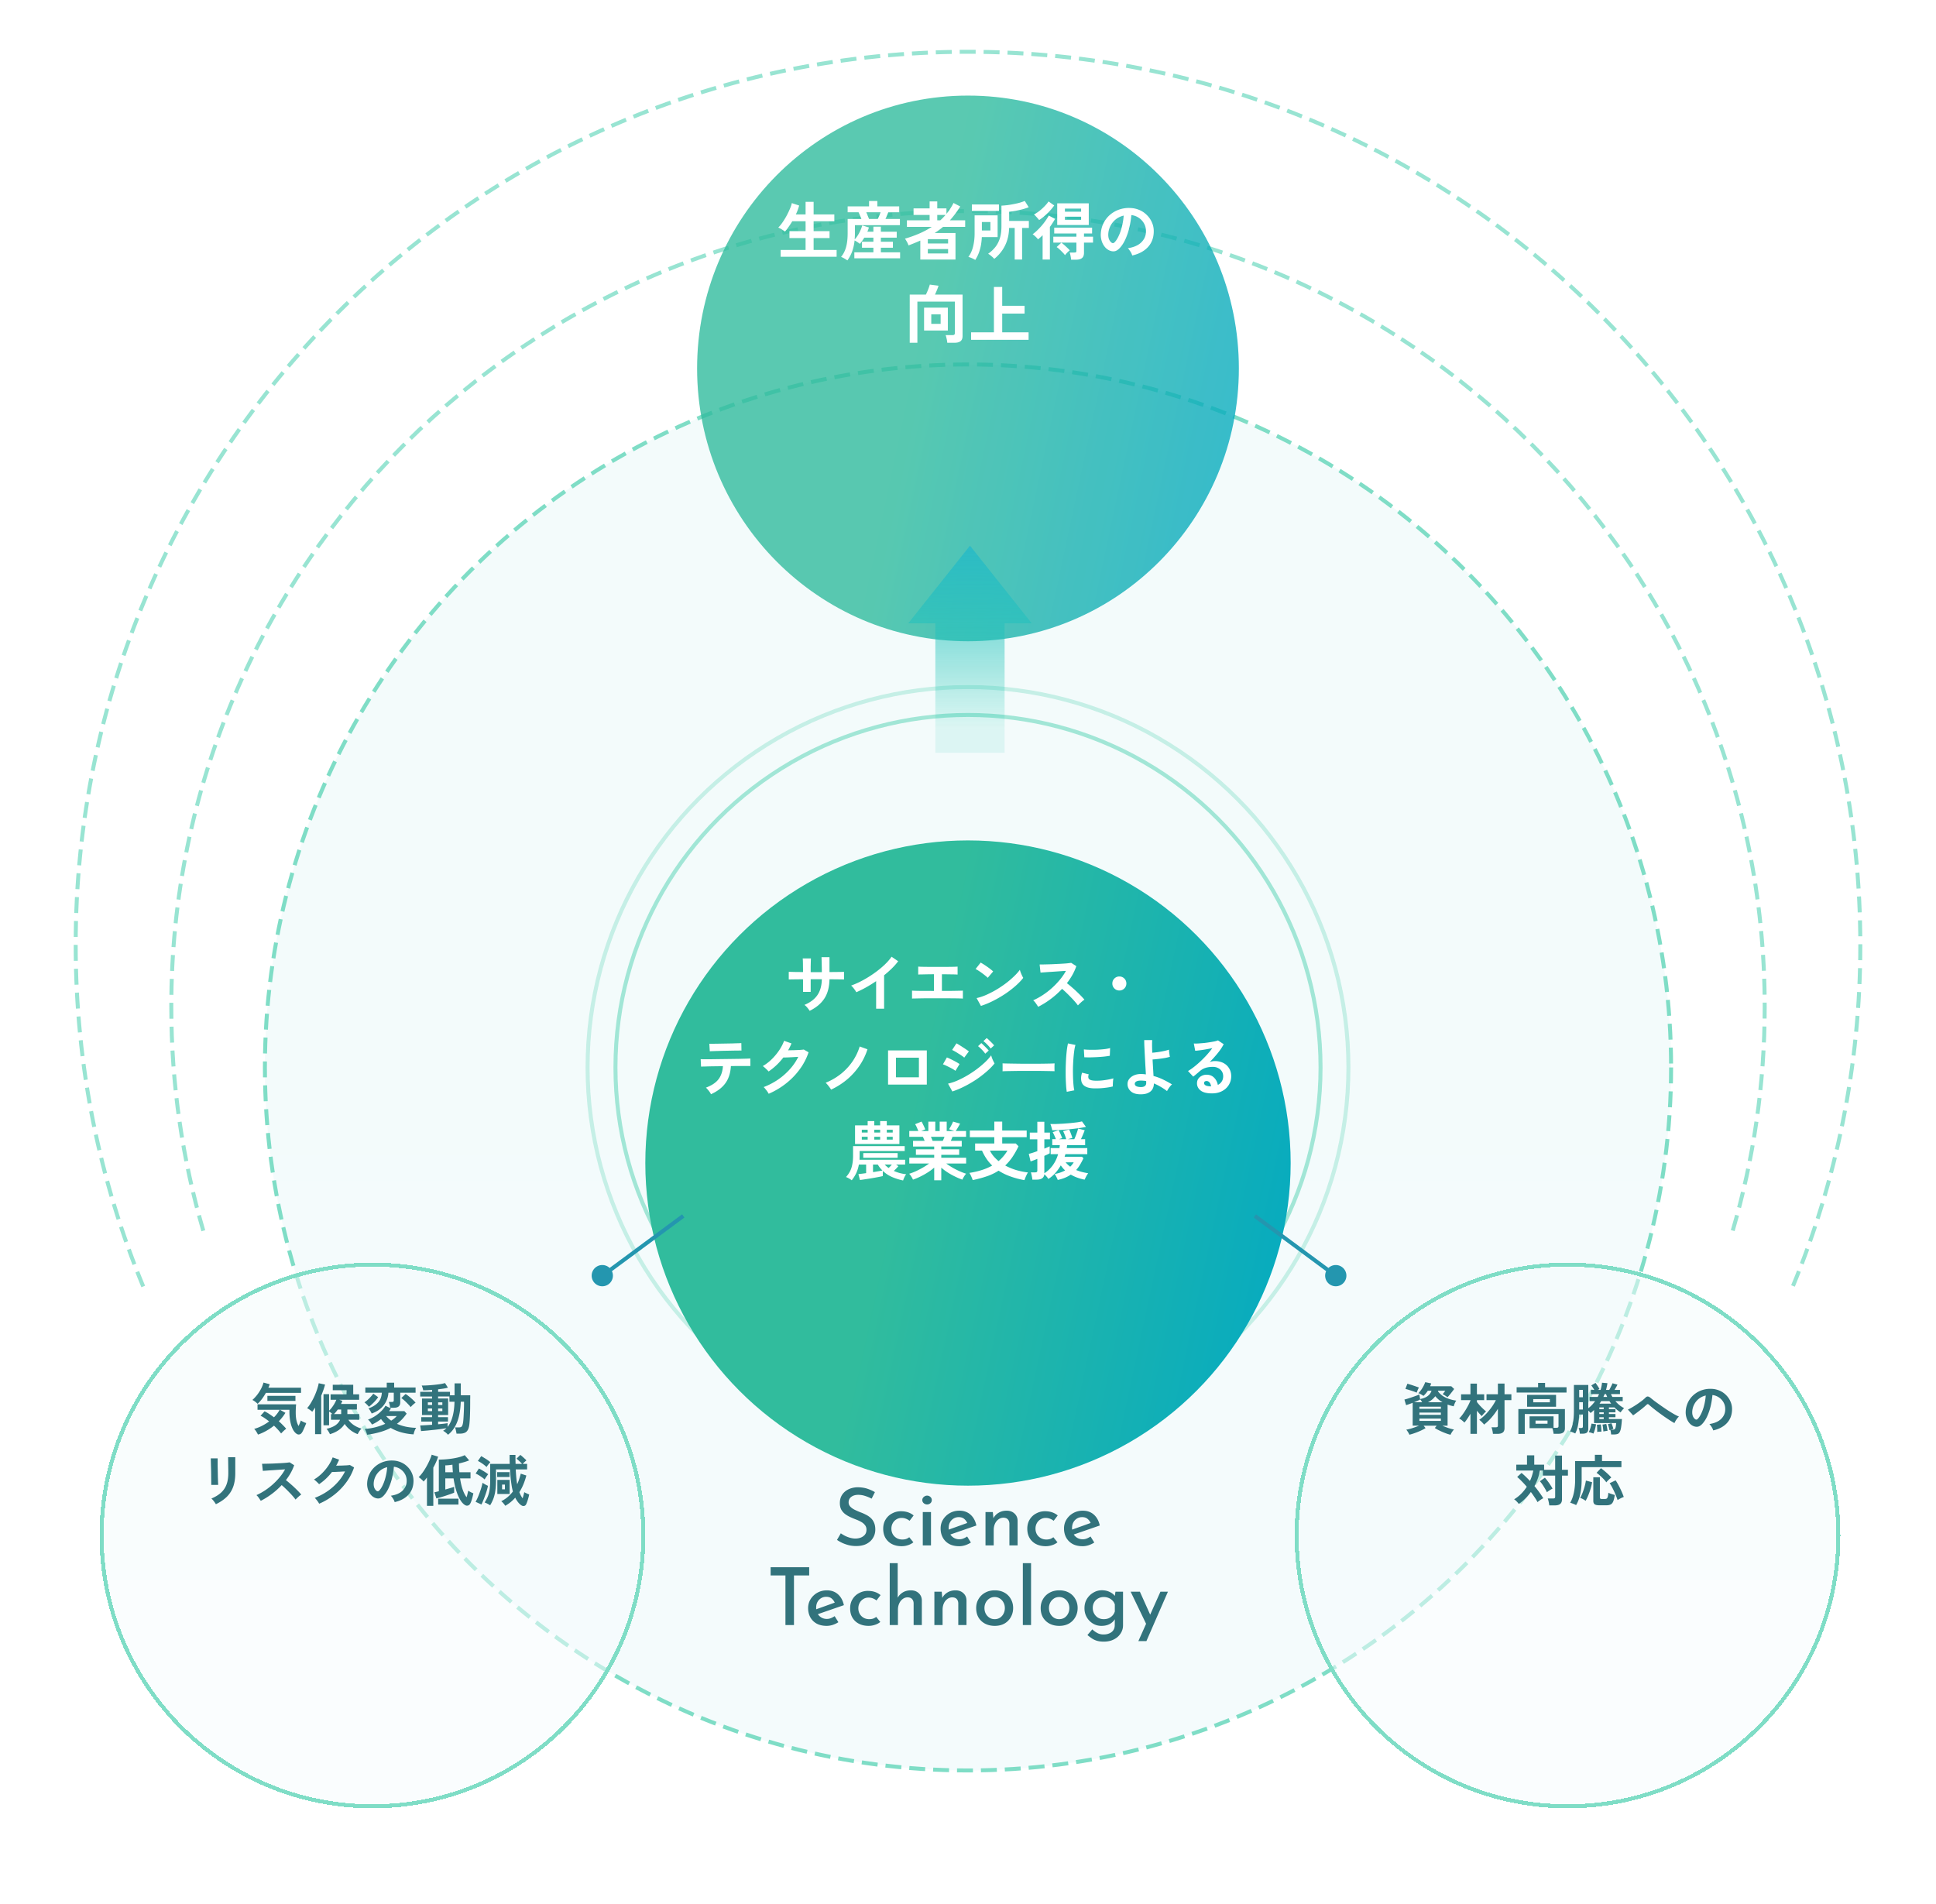
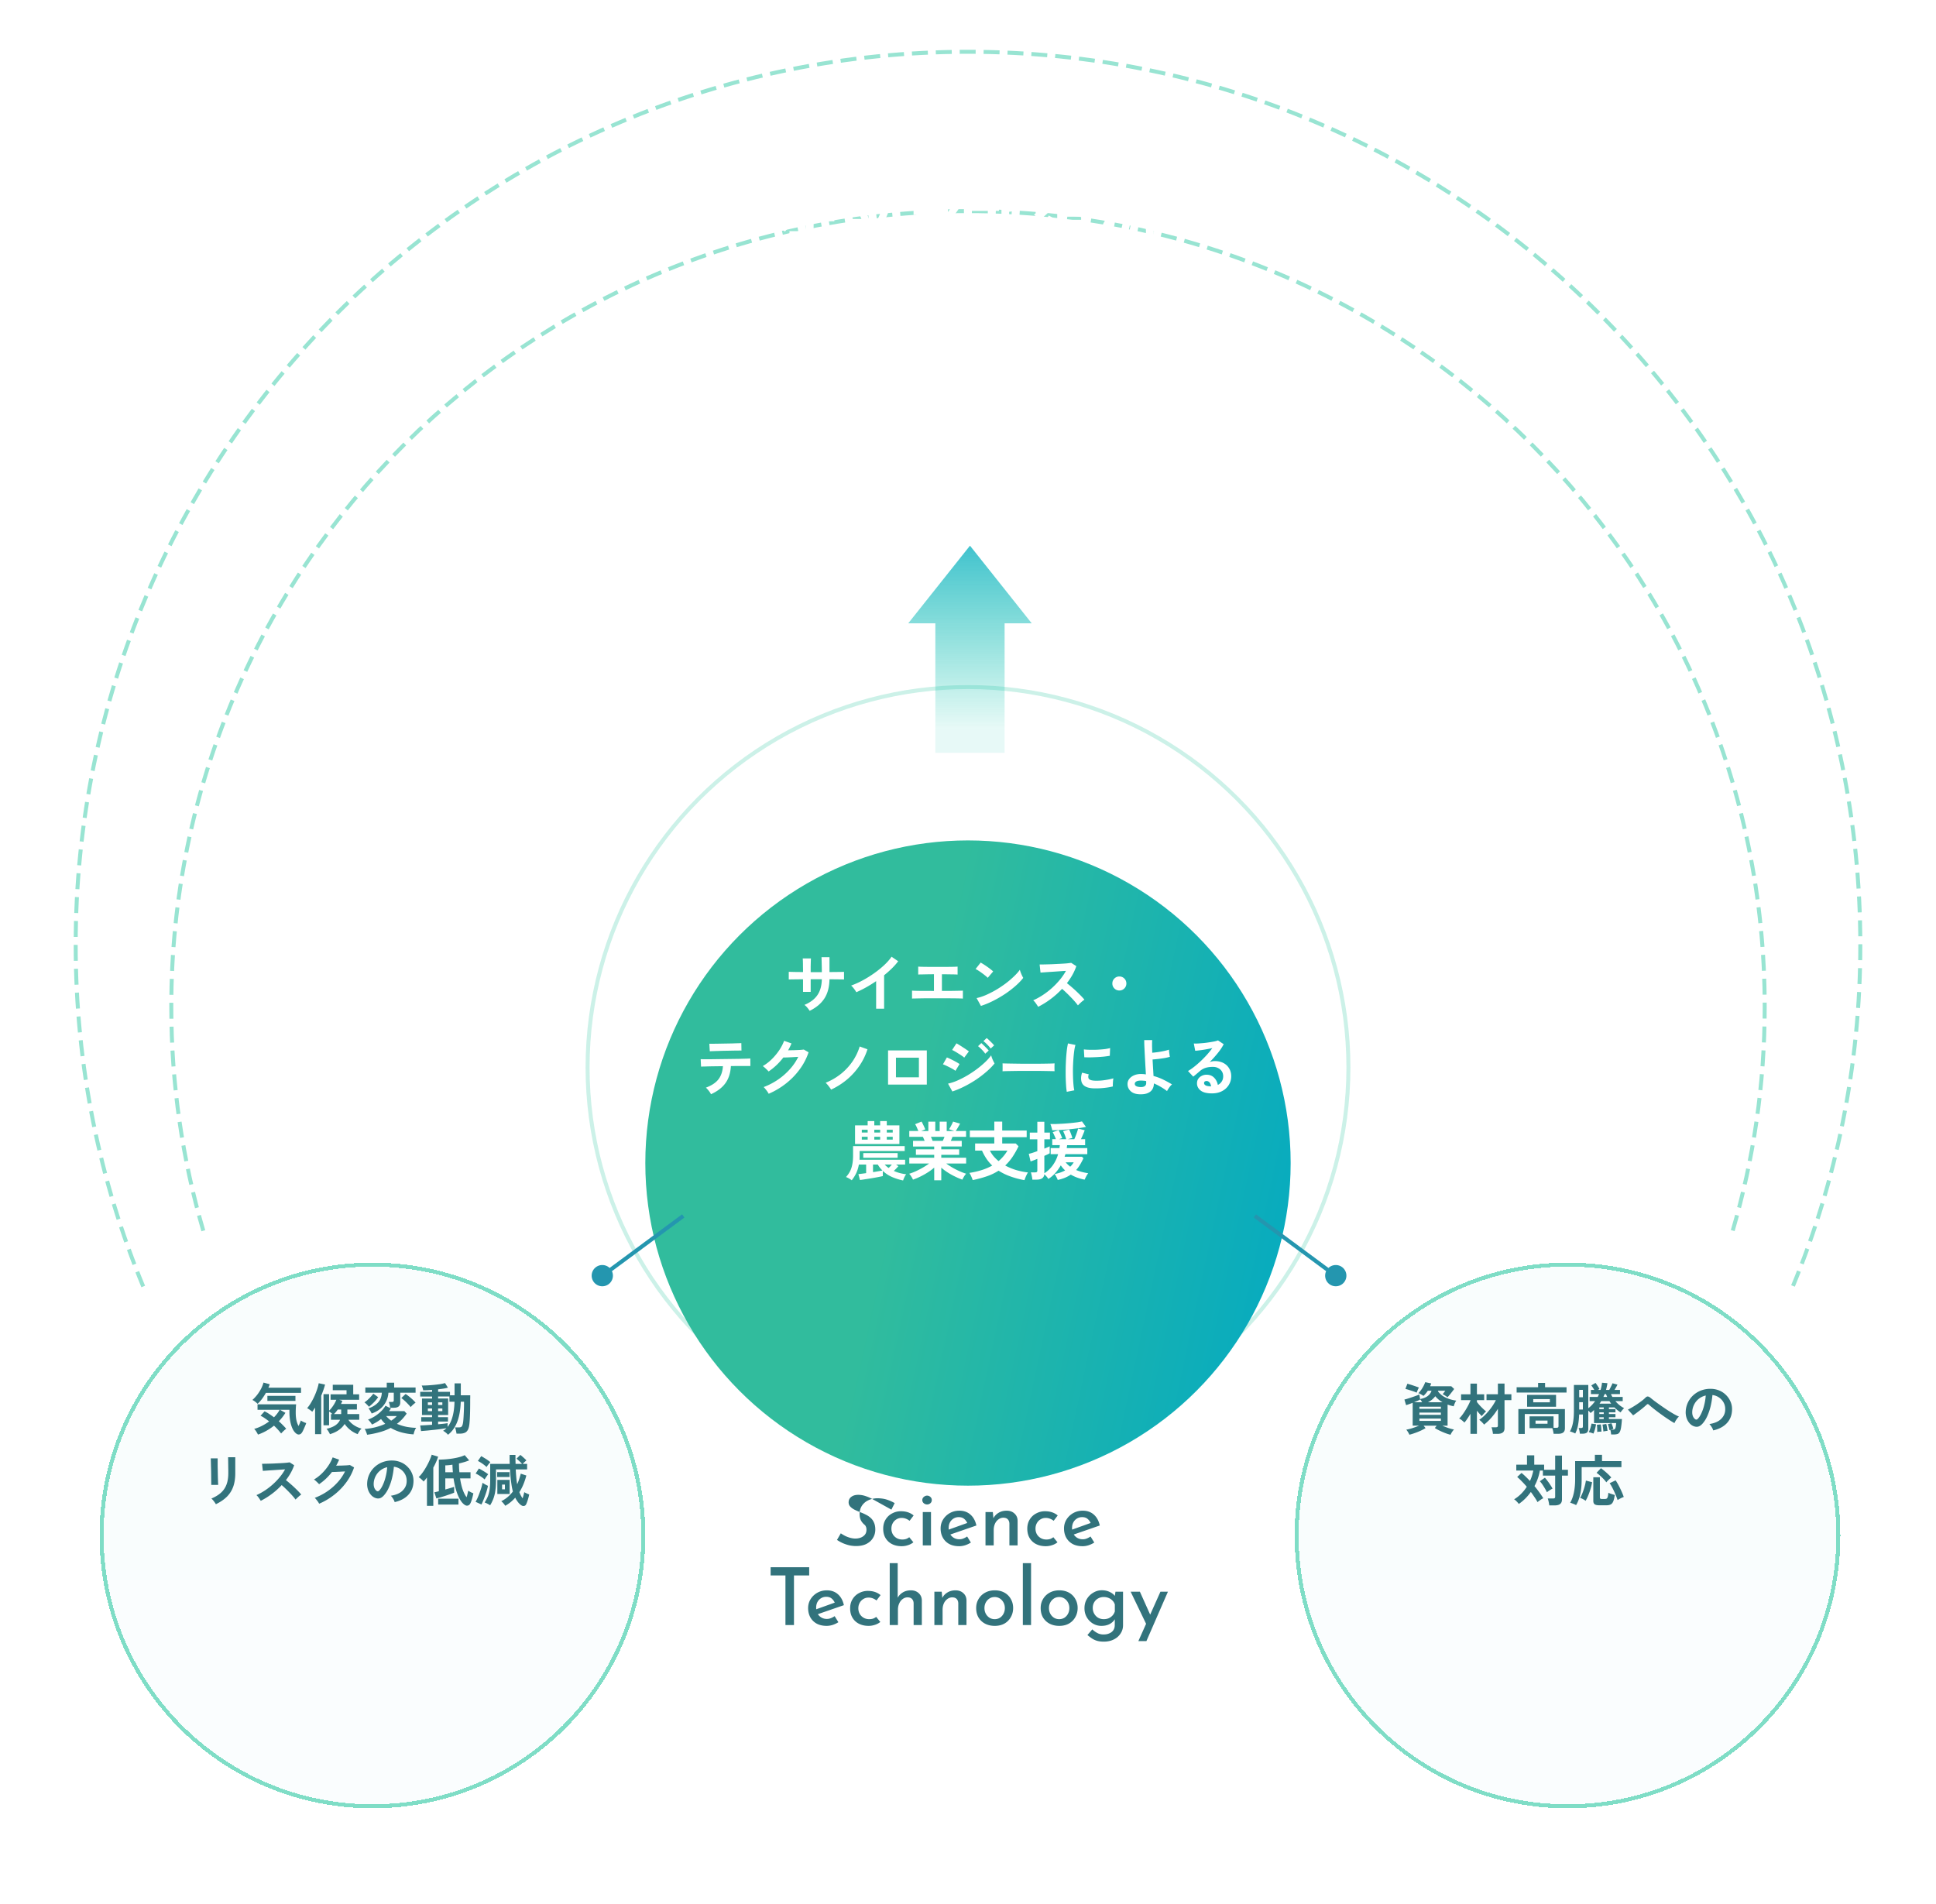
<svg xmlns="http://www.w3.org/2000/svg" width="486" height="478" fill="none">
  <path d="M35.957 323C25.03 296.585 19 267.625 19 237.255 19 113.403 119.288 13 243 13s224 100.403 224 224.255c0 30.37-6.03 59.33-16.957 85.745" stroke="#7FDDC6" stroke-opacity=".8" stroke-dasharray="4 2" />
  <path d="M51.04 309C45.806 291.158 43 272.282 43 252.75 43 142.431 132.543 53 243 53s200 89.431 200 199.75c0 19.532-2.807 38.408-8.039 56.25" stroke="#7FDDC6" stroke-opacity=".8" stroke-dasharray="4 2" />
-   <circle cx="243" cy="268" r="176.5" fill="url(#paint0_linear_996_33438)" fill-opacity=".05" stroke="#7FDDC6" stroke-dasharray="4 2" />
-   <circle cx="243" cy="268" r="88.5" stroke="#7FDDC6" stroke-opacity=".7" />
  <circle cx="243" cy="268" r="95.5" stroke="#7FDDC6" stroke-opacity=".4" />
  <g filter="url(#filter0_d_996_33438)">
    <circle cx="242.996" cy="268" r="81" fill="url(#paint1_linear_996_33438)" />
  </g>
  <path d="M203.252 253.784a7.63 7.63 0 00-.576-.784 3.74 3.74 0 00-.736-.704c1.461-.608 2.544-1.424 3.248-2.448.715-1.035 1.088-2.368 1.12-4h-2.8v3.184h-1.92v-3.168c-.523 0-1.029.005-1.52.016-.48 0-.907.005-1.28.016-.363 0-.624.005-.784.016v-1.92c.117 0 .352.005.704.016.363.011.795.021 1.296.032.512 0 1.04.005 1.584.016a59.5 59.5 0 00-.016-1.424c0-.459-.005-.864-.016-1.216a8.85 8.85 0 00-.048-.784h2.064c-.011.16-.021.421-.032.784-.011.363-.021.779-.032 1.248v1.408h2.8c0-.373-.005-.8-.016-1.28l-.032-1.392a68.742 68.742 0 00-.032-1.088h2v3.744a71.501 71.501 0 011.504-.016c.491-.011.923-.016 1.296-.016.384-.011.667-.021.848-.032v1.92a14.734 14.734 0 00-.832-.016 44.749 44.749 0 00-1.296-.016 67.929 67.929 0 00-1.52-.016c-.032 1.963-.464 3.579-1.296 4.848-.832 1.259-2.059 2.283-3.68 3.072zm16.688-.528v-6.928a33.55 33.55 0 01-2.496 1.552c-.843.469-1.669.88-2.48 1.232a5.573 5.573 0 00-.352-.56 8.782 8.782 0 00-.48-.624 2.526 2.526 0 00-.48-.48 21.056 21.056 0 002.88-1.296 27.103 27.103 0 002.864-1.776 23.693 23.693 0 002.544-2.048c.768-.715 1.392-1.424 1.872-2.128l1.664 1.136a16.354 16.354 0 01-1.6 1.808 25.436 25.436 0 01-1.936 1.712v8.4h-2zm9.008-2.544v-2c.352.032 1.013.053 1.984.064.971 0 2.144.005 3.52.016V244.6c-.597 0-1.173.005-1.728.016-.544.011-1.013.021-1.408.032-.395 0-.667.011-.816.032v-2c.309.032.901.053 1.776.064.885.011 1.957.016 3.216.016 1.216 0 2.261-.005 3.136-.016.885-.011 1.472-.032 1.76-.064v2a23.212 23.212 0 00-1.376-.048c-.672-.011-1.525-.021-2.56-.032v4.176h2.4a262.34 262.34 0 001.84-.032c.501-.011.843-.021 1.024-.032v2c-.341-.032-1.067-.053-2.176-.064a427.674 427.674 0 00-4.128-.016h-2.08c-.693 0-1.344.005-1.952.016-.597.011-1.109.021-1.536.032-.427 0-.725.011-.896.032zm17.296 1.84l-1.088-1.968c.757-.16 1.552-.421 2.384-.784a25.634 25.634 0 002.528-1.296 27.487 27.487 0 002.4-1.6 22.975 22.975 0 002.048-1.744c.619-.587 1.12-1.147 1.504-1.68.043.181.112.405.208.672.107.267.219.528.336.784.117.245.219.437.304.576-.523.672-1.179 1.355-1.968 2.048a25.844 25.844 0 01-2.592 1.984 29.298 29.298 0 01-2.976 1.728 21.536 21.536 0 01-3.088 1.28zm1.712-7.056a5.513 5.513 0 00-.592-.528 16.384 16.384 0 00-.832-.64 13.092 13.092 0 00-.88-.608 5.42 5.42 0 00-.752-.432l1.28-1.616a18.367 18.367 0 011.632 1.04c.309.213.597.427.864.64.267.203.48.384.64.544l-1.36 1.6zm12.656 7.28a12.536 12.536 0 00-.56-.848 3.63 3.63 0 00-.688-.784c.8-.352 1.6-.789 2.4-1.312.8-.523 1.563-1.109 2.288-1.76a19.224 19.224 0 002-2.08 14.468 14.468 0 001.536-2.24c-.523.032-1.099.069-1.728.112l-1.856.128a50.94 50.94 0 00-1.664.112c-.491.032-.869.059-1.136.08l-.224-2.032c.267 0 .667-.005 1.2-.016.533-.011 1.131-.027 1.792-.048l1.968-.096a53.506 53.506 0 001.776-.112c.533-.053.928-.101 1.184-.144l1.296.832a13.501 13.501 0 01-.992 2.208 17.261 17.261 0 01-1.376 2.064c.373.288.768.613 1.184.976.427.363.843.736 1.248 1.12.405.384.779.752 1.12 1.104.341.352.624.667.848.944a6.162 6.162 0 00-.848.672c-.299.267-.56.523-.784.768a11.742 11.742 0 00-.784-.976 20.05 20.05 0 00-1.04-1.12 27.364 27.364 0 00-1.104-1.104 19.152 19.152 0 00-1.056-.96 21.23 21.23 0 01-2.88 2.576 21.082 21.082 0 01-3.12 1.936zm20.384-4.096c-.491 0-.907-.171-1.248-.512a1.698 1.698 0 01-.512-1.248c0-.491.171-.907.512-1.248a1.698 1.698 0 011.248-.512c.491 0 .907.171 1.248.512.341.341.512.757.512 1.248s-.171.907-.512 1.248a1.698 1.698 0 01-1.248.512zm-102.512 26.04a3.9 3.9 0 00-.336-.56 6.611 6.611 0 00-.48-.608 4.012 4.012 0 00-.464-.48c1.451-.544 2.501-1.243 3.152-2.096.661-.864 1.035-1.963 1.12-3.296l-2.432.032c-.768.011-1.424.027-1.968.048-.544.011-.907.021-1.088.032l-.096-1.872c.128.011.432.016.912.016h1.776c.704-.011 1.467-.021 2.288-.032l2.48-.032c.821-.011 1.584-.021 2.288-.032.715-.021 1.312-.037 1.792-.048.491-.021.8-.037.928-.048l.016 1.888h-2.368c-.608 0-1.269.005-1.984.016h-.544c-.096 1.739-.555 3.173-1.376 4.304-.811 1.12-2.016 2.043-3.616 2.768zm-.304-10.784l-.112-1.888h.8c.405 0 .891-.005 1.456-.016L182.1 262l1.776-.032a158.52 158.52 0 011.44-.048c.405-.011.667-.021.784-.032l.032 1.872a9.49 9.49 0 00-.816 0c-.395 0-.869.005-1.424.016l-1.728.032a89.21 89.21 0 00-1.728.048 45.88 45.88 0 00-1.44.048c-.395.011-.667.021-.816.032zm14.784 10.672a3.9 3.9 0 00-.336-.56 8.782 8.782 0 00-.48-.624 3.035 3.035 0 00-.448-.496 17.211 17.211 0 003.6-1.872 16.298 16.298 0 002.976-2.608 13.307 13.307 0 002.112-3.104c-.448.021-.928.048-1.44.08-.501.021-.96.043-1.376.064-.416.011-.725.016-.928.016a16.341 16.341 0 01-1.728 1.92 15.405 15.405 0 01-1.968 1.584 4.973 4.973 0 00-.416-.432 12.925 12.925 0 00-.544-.512 3.04 3.04 0 00-.512-.4 11.58 11.58 0 002.24-1.712 14.878 14.878 0 001.872-2.24c.544-.811.96-1.611 1.248-2.4l1.856.656c-.128.299-.261.592-.4.88-.139.288-.288.571-.448.848.459-.011.955-.021 1.488-.032.544-.021 1.04-.043 1.488-.064.448-.032.768-.064.96-.096l1.2.688a15.261 15.261 0 01-2.224 4.272 17.95 17.95 0 01-3.456 3.568 19.102 19.102 0 01-4.336 2.576zm15.664-1.04a4.424 4.424 0 00-.368-.56 9.901 9.901 0 00-.512-.656 5.92 5.92 0 00-.48-.512 15.443 15.443 0 003.872-2.256 14.606 14.606 0 002.896-3.136 13.82 13.82 0 001.776-3.712l1.952.704a15.684 15.684 0 01-2.032 4.16 17.21 17.21 0 01-3.136 3.456 18.212 18.212 0 01-3.968 2.512zm14.304-1.264v-8.576h9.728v8.576h-9.728zm1.984-1.824h5.76v-4.928h-5.76v4.928zm14.16 3.552l-1.088-1.968a13.19 13.19 0 002.4-.8c.843-.373 1.68-.805 2.512-1.296a28.96 28.96 0 002.384-1.6 24.902 24.902 0 002.048-1.728 12.704 12.704 0 001.488-1.68c.043.192.112.421.208.688.107.267.219.523.336.768.117.245.219.437.304.576-.533.672-1.195 1.349-1.984 2.032a26.769 26.769 0 01-2.576 1.984 28.007 28.007 0 01-2.96 1.728 22.124 22.124 0 01-3.072 1.296zm2.976-8.496a4.206 4.206 0 00-.592-.464 13.794 13.794 0 00-.864-.56 14.157 14.157 0 00-.896-.544 6.148 6.148 0 00-.688-.352l1.088-1.664c.213.107.464.251.752.432.299.181.597.373.896.576.309.192.592.379.848.56.267.181.475.331.624.448l-1.168 1.568zm-2.208 3.312c-.203-.171-.501-.363-.896-.576a18.176 18.176 0 00-1.2-.608 8.152 8.152 0 00-1.04-.448l.992-1.728c.309.117.667.277 1.072.48a25.8 25.8 0 011.2.624c.384.213.688.4.912.56l-1.04 1.696zm8.848-5.6a8.59 8.59 0 00-.88-1.008 7.73 7.73 0 00-.944-.848l.816-.768c.171.117.373.293.608.528.245.224.485.459.72.704.235.235.416.437.544.608l-.864.784zm-1.36 1.296a8.513 8.513 0 00-.864-1.024 9.03 9.03 0 00-.944-.864l.816-.768c.16.128.357.309.592.544.245.235.485.475.72.72.235.235.416.437.544.608l-.864.784zm4.336 4.416c.011-.149.016-.352.016-.608v-.768c0-.256-.005-.459-.016-.608.203.011.56.021 1.072.032.523.011 1.141.021 1.856.032l2.32.032h2.464c.821 0 1.595-.005 2.32-.016.736-.011 1.371-.021 1.904-.032.533-.011.912-.027 1.136-.048-.011.139-.021.336-.032.592v.784c.011.256.016.453.016.592a65.837 65.837 0 00-1.184-.032c-.512-.011-1.115-.021-1.808-.032-.683-.011-1.413-.016-2.192-.016h-2.336c-.789 0-1.541.005-2.256.016-.715.011-1.36.021-1.936.032-.565.011-1.013.027-1.344.048zm16.128 5.152a16.242 16.242 0 01-.176-1.6 53.632 53.632 0 01-.096-2.08 82.669 82.669 0 010-2.336c.021-.8.053-1.579.096-2.336.053-.768.117-1.477.192-2.128a17.36 17.36 0 01.288-1.664l1.872.384a9.966 9.966 0 00-.304 1.504c-.085.608-.155 1.28-.208 2.016a49.157 49.157 0 00-.112 2.24 51.77 51.77 0 00.016 2.24c.021.725.059 1.381.112 1.968.053.587.123 1.061.208 1.424l-1.888.368zm6.8-.864c-1.845-.053-2.891-.656-3.136-1.808a3.474 3.474 0 01-.064-.96c.021-.352.101-.741.24-1.168l1.68.416a1.983 1.983 0 00-.128.544c0 .16.021.304.064.432.139.384.704.592 1.696.624.48.011.992-.005 1.536-.048a18.888 18.888 0 001.616-.224c.533-.096.997-.203 1.392-.32-.021.149-.048.352-.08.608-.021.256-.037.517-.048.784a6.149 6.149 0 000 .64c-.501.128-1.04.229-1.616.304-.565.075-1.125.128-1.68.16-.544.021-1.035.027-1.472.016zm-2.4-7.808l-.112-1.968c.405.053.901.085 1.488.096.587.011 1.195.005 1.824-.016.64-.032 1.248-.08 1.824-.144a10.55 10.55 0 001.456-.272l-.08 1.936c-.427.075-.923.144-1.488.208-.565.053-1.152.096-1.76.128a51.28 51.28 0 01-1.728.064c-.544 0-1.019-.011-1.424-.032zm13.888 9.296c-.981-.032-1.733-.293-2.256-.784-.523-.501-.784-1.099-.784-1.792 0-.48.149-.912.448-1.296.309-.395.736-.704 1.28-.928.555-.224 1.189-.32 1.904-.288.331.011.656.043.976.096-.032-.683-.075-1.424-.128-2.224l-.128-2.384c-.043-.8-.08-1.547-.112-2.24a39.145 39.145 0 01-.048-1.76h2c-.021.363-.032.821-.032 1.376.011.555.027 1.152.048 1.792.427-.032.901-.085 1.424-.16a21.406 21.406 0 001.52-.272c.501-.107.923-.219 1.264-.336 0 .128.011.315.032.56l.096.704c.032.224.064.4.096.528-.341.107-.768.208-1.28.304-.512.085-1.04.16-1.584.224a32.88 32.88 0 01-1.488.144l.128 2.208c.043.715.08 1.36.112 1.936.875.235 1.701.544 2.48.928a26.91 26.91 0 012.16 1.184 3.066 3.066 0 00-.48.496 6.632 6.632 0 00-.464.656c-.139.213-.24.389-.304.528a12.643 12.643 0 00-1.6-1.072 12.599 12.599 0 00-1.696-.848c0 .533-.123 1.013-.368 1.44-.245.427-.635.752-1.168.976-.523.235-1.205.336-2.048.304zm.048-1.824c.512.043.907-.021 1.184-.192a.866.866 0 00.416-.768v-.528a3.702 3.702 0 00-.672-.096 7.037 7.037 0 00-.656-.032c-.501 0-.885.075-1.152.224-.256.149-.384.347-.384.592 0 .469.421.736 1.264.8zm18.096 1.6c-1.28 0-2.224-.24-2.832-.72-.608-.491-.912-1.088-.912-1.792 0-.459.112-.848.336-1.168.224-.32.517-.565.88-.736a2.581 2.581 0 011.168-.272c.789 0 1.424.245 1.904.736.491.491.805 1.099.944 1.824.395-.181.715-.459.96-.832.256-.373.384-.821.384-1.344 0-.448-.107-.848-.32-1.2a2.225 2.225 0 00-.912-.832c-.384-.213-.832-.32-1.344-.32-.715 0-1.339.085-1.872.256a4.068 4.068 0 00-1.424.816c-.192.171-.448.389-.768.656a19.99 19.99 0 01-.88.72l-1.312-1.408c.48-.277.992-.629 1.536-1.056a24.158 24.158 0 001.648-1.424 28.008 28.008 0 001.584-1.616c.501-.565.949-1.12 1.344-1.664-.459.107-.96.208-1.504.304-.533.096-1.051.176-1.552.24-.491.064-.907.107-1.248.128l-.352-1.824c.288.021.645.021 1.072 0 .437-.032.907-.069 1.408-.112.501-.053.987-.117 1.456-.192.48-.075.907-.149 1.28-.224.384-.085.667-.171.848-.256l1.44.96c-.363.715-.864 1.467-1.504 2.256a28.612 28.612 0 01-2.032 2.256c.181-.085.384-.149.608-.192.224-.053.443-.08.656-.08.843 0 1.573.16 2.192.48.619.32 1.099.768 1.44 1.344.352.565.528 1.227.528 1.984 0 .8-.203 1.525-.608 2.176-.395.651-.955 1.168-1.68 1.552-.725.384-1.579.576-2.56.576zm-.208-1.76c-.053-.405-.181-.731-.384-.976a.927.927 0 00-.768-.368.716.716 0 00-.432.128c-.117.085-.176.213-.176.384 0 .224.117.411.352.56.245.149.651.235 1.216.256a.293.293 0 00.096.016h.096zm-77.312 23.624a14.42 14.42 0 01-2.688-.832 8.044 8.044 0 01-2.4-1.568v1.296c-.299.075-.699.16-1.2.256s-1.04.192-1.616.288c-.565.096-1.109.181-1.632.256-.523.085-.955.149-1.296.192l-.384-1.488c.235-.021.517-.053.848-.096.341-.043.704-.091 1.088-.144v-2.16h-1.824a8.552 8.552 0 01-.656 2.144 9.314 9.314 0 01-1.136 1.808 6.071 6.071 0 00-.72-.48 4.74 4.74 0 00-.72-.336c.373-.405.688-.843.944-1.312.267-.48.469-1.051.608-1.712.149-.661.224-1.456.224-2.384v-2.352h12.96v1.232h-11.312v1.12c0 .181-.005.363-.016.544 0 .181-.005.357-.016.528h11.456v1.2h-2.272l.576.416a17.74 17.74 0 01-.528.576c-.203.213-.411.416-.624.608.491.224.997.405 1.52.544.533.139 1.061.235 1.584.288a4.062 4.062 0 00-.448.768c-.149.32-.256.587-.32.8zm-12.064-9.152v-4.688h3.168v-1.072h1.664v1.072h1.472v-1.072h1.664v1.072h3.168v4.688h-11.136zm2.064 3.456v-1.184h8.624v1.184h-8.624zm2.448 3.6a62.93 62.93 0 001.376-.224c.427-.075.757-.133.992-.176a9.952 9.952 0 01-.624-.688 9.107 9.107 0 01-.544-.816h-1.2v1.904zm3.456-8.16h1.488v-.72h-1.488v.72zm-6.272 0h1.472v-.72h-1.472v.72zm3.136 0h1.472v-.72h-1.472v.72zm3.136-1.776h1.488v-.704h-1.488v.704zm-6.272 0h1.472v-.704h-1.472v.704zm3.136 0h1.472v-.704h-1.472v.704zm3.6 8.896a7.77 7.77 0 00.416-.416c.139-.16.272-.309.4-.448h-1.808c.288.309.619.597.992.864zm11.44 3.088v-3.184c-.48.427-1.024.832-1.632 1.216a17.47 17.47 0 01-1.856 1.04c-.629.309-1.243.565-1.84.768a4.82 4.82 0 00-.24-.48 12.224 12.224 0 00-.352-.56 2.698 2.698 0 00-.368-.432c.523-.16 1.083-.373 1.68-.64a22.747 22.747 0 001.76-.912 16.686 16.686 0 001.568-1.024h-4.976v-1.456h6.256v-.72h-4.592v-1.392h4.592v-.704h-5.312v-1.424h2.912a28.073 28.073 0 00-.224-.528 3.46 3.46 0 00-.24-.48h-3.392v-1.456h2.272a18.342 18.342 0 00-.384-.912 3.94 3.94 0 00-.432-.8l1.616-.656c.107.16.219.368.336.624.128.245.245.491.352.736.107.235.192.432.256.592l-1.008.416h1.776v-2.352h1.744v2.352h1.104v-2.352h1.76v2.352h1.888l-1.296-.448c.107-.149.224-.341.352-.576.139-.245.267-.491.384-.736.128-.256.219-.459.272-.608l1.76.512a25.86 25.86 0 01-1.088 1.856h2.592v1.456h-3.408c-.139.363-.277.699-.416 1.008h2.736v1.424h-5.136v.704h4.496v1.392h-4.496v.72h6.24v1.456h-4.992c.459.341.976.683 1.552 1.024.576.331 1.163.629 1.76.896s1.157.48 1.68.64a3.373 3.373 0 00-.352.432 8.479 8.479 0 00-.352.576 4.82 4.82 0 00-.24.48 16.04 16.04 0 01-1.824-.768 16.47 16.47 0 01-1.84-1.024 14.127 14.127 0 01-1.632-1.216v3.168h-1.776zm-.4-9.904h2.544c.075-.149.149-.309.224-.48.075-.181.149-.357.224-.528h-3.424c.085.171.165.347.24.528.075.181.139.341.192.48zm23.056 9.872a21.261 21.261 0 01-3.504-.928 14.146 14.146 0 01-2.992-1.456 13.31 13.31 0 01-2.88 1.392 28.327 28.327 0 01-3.616.976 7.801 7.801 0 00-.368-.928 5.942 5.942 0 00-.464-.88 20.318 20.318 0 003.184-.736 13.605 13.605 0 002.544-1.104 10.84 10.84 0 01-1.424-1.68 12.88 12.88 0 01-1.136-2.08h-1.728v-1.776h4.816v-1.584h-6.144v-1.68h6.144v-2.24h1.984v2.24h6.144v1.68h-6.144v1.584h3.408l.688.688a21.053 21.053 0 01-1.552 2.736 12.774 12.774 0 01-1.792 2.096c.843.459 1.749.837 2.72 1.136.981.288 1.979.491 2.992.608a4.94 4.94 0 00-.336.608 8.904 8.904 0 00-.32.72c-.096.245-.171.448-.224.608zm-6.496-4.784a10.215 10.215 0 002.224-2.64h-4.4c.245.501.555.976.928 1.424a9.58 9.58 0 001.248 1.216zm14.848 4.736a2.938 2.938 0 00-.176-.448 9.093 9.093 0 00-.288-.56 4.29 4.29 0 00-.304-.48c1.013-.192 1.888-.496 2.624-.912a5.978 5.978 0 01-.576-.592 7.926 7.926 0 01-.512-.672 11.25 11.25 0 01-1.376 1.92 8.21 8.21 0 01-1.744 1.488 4.406 4.406 0 00-.448-.608 7.032 7.032 0 00-.56-.56c-.096.896-.741 1.344-1.936 1.344h-1.072a5.33 5.33 0 00-.08-.608 16.103 16.103 0 00-.144-.672 2.413 2.413 0 00-.16-.544h1.04c.213 0 .363-.032.448-.096.096-.064.144-.197.144-.4v-2.896c-.363.149-.699.283-1.008.4a9.974 9.974 0 01-.688.24l-.448-1.904c.256-.053.571-.139.944-.256.384-.128.784-.267 1.2-.416v-2.976h-1.888v-1.68h1.888v-2.72h1.76v2.72h1.408v1.68h-1.408v2.336c.299-.117.56-.224.784-.32.235-.096.421-.176.56-.24v1.744c-.139.075-.325.171-.56.288-.235.107-.496.224-.784.352v4.368a7.804 7.804 0 002.128-2.016 9.071 9.071 0 001.328-2.784h-1.872v-1.52h2.208c.021-.117.037-.235.048-.352.021-.128.037-.256.048-.384h-1.904v-1.504h.912c-.096-.267-.219-.56-.368-.88a7.612 7.612 0 00-.432-.88l1.488-.496c.107.181.219.4.336.656.117.245.224.491.32.736.107.235.187.437.24.608a5.652 5.652 0 00-.8.256h1.808a11.344 11.344 0 00-.336-1.008 9.676 9.676 0 00-.448-1.024l1.52-.4c.139.277.288.629.448 1.056.16.416.283.773.368 1.072-.139.032-.309.075-.512.128a7.134 7.134 0 00-.576.176h1.568c.117-.256.24-.549.368-.88.128-.331.245-.656.352-.976.107-.32.187-.592.24-.816l1.648.432c-.107.32-.251.688-.432 1.104-.171.416-.341.795-.512 1.136h1.056v1.504h-4.528a7.488 7.488 0 01-.096.736h5.168v1.52h-5.488a5.746 5.746 0 01-.112.336l-.096.32h4.352l.384.368a18.771 18.771 0 01-.848 1.6 8.39 8.39 0 01-.992 1.36c.459.192.939.352 1.44.48s1.029.24 1.584.336a6.752 6.752 0 00-.352.512 17.86 17.86 0 00-.32.608c-.096.203-.171.363-.224.48a11.33 11.33 0 01-1.776-.48 9.39 9.39 0 01-1.696-.784c-.427.299-.912.56-1.456.784-.533.224-1.141.411-1.824.56zm-1.376-12.48a7.564 7.564 0 00-.208-.8 4.129 4.129 0 00-.272-.768c.363.011.816.011 1.36 0 .544-.021 1.125-.048 1.744-.08a99.626 99.626 0 001.856-.144 92.304 92.304 0 001.712-.192c.523-.075.944-.155 1.264-.24l1.008 1.376c-.523.117-1.157.229-1.904.336-.736.096-1.509.187-2.32.272-.811.075-1.589.133-2.336.176a33.25 33.25 0 01-1.904.064zm4.512 9.152a4.95 4.95 0 00.88-1.104h-2.032c.352.427.736.795 1.152 1.104z" fill="#fff" />
  <g filter="url(#filter1_bd_996_33438)" shape-rendering="crispEdges">
    <circle cx="93.496" cy="361.5" r="68.5" fill="url(#paint2_linear_996_33438)" fill-opacity=".05" />
    <circle cx="93.496" cy="361.5" r="68.5" fill="#fff" fill-opacity=".5" />
    <circle cx="93.496" cy="361.5" r="68" stroke="#7FDDC6" />
  </g>
  <path d="M64.76 360.176a6.48 6.48 0 00-.406-.728 3.441 3.441 0 00-.546-.7 10.296 10.296 0 001.96-.77 12.29 12.29 0 001.792-1.106 17.07 17.07 0 00-1.12-.826 5.985 5.985 0 00-1.036-.588l1.008-1.12c.383.177.77.397 1.162.658.401.261.803.541 1.204.84.607-.616 1.083-1.246 1.428-1.89h-5.558v-1.372h9.688c-.028.243-.051.546-.07.91a21.87 21.87 0 00-.028 1.162c0 .747.06 1.4.182 1.96.13.56.308 1.031.532 1.414.13-.28.247-.551.35-.812.112-.261.187-.453.224-.574.084.065.2.14.35.224.159.084.327.168.504.252.187.075.35.131.49.168a8.246 8.246 0 01-.21.574c-.093.224-.196.462-.308.714-.103.243-.205.467-.308.672a3.233 3.233 0 01-.28.476c-.159.233-.355.373-.588.42a.87.87 0 01-.63-.098c-.383-.224-.719-.602-1.008-1.134-.28-.541-.5-1.195-.658-1.96a13.49 13.49 0 01-.224-2.548v-.448h-2.38l1.372.77a11.923 11.923 0 01-1.652 2.114c.355.317.686.635.994.952.317.317.602.625.854.924-.215.168-.439.359-.672.574-.233.224-.434.429-.602.616a15.214 15.214 0 00-.77-.924 15.186 15.186 0 00-1.022-1.036c-.607.485-1.25.919-1.932 1.302-.681.383-1.377.695-2.086.938zm-.084-7.728a8.212 8.212 0 00-.588-.504 3.611 3.611 0 00-.728-.462c.42-.373.817-.798 1.19-1.274.373-.485.7-.994.98-1.526a7.57 7.57 0 00.616-1.568l1.554.42c-.037.14-.084.285-.14.434-.056.14-.117.285-.182.434h8.19v1.302h-8.82c-.29.513-.611 1.013-.966 1.498a9.146 9.146 0 01-1.106 1.246zm2.45-.728v-1.274h7.042v1.274h-7.042zm15.694 8.358a2.495 2.495 0 00-.21-.434 6.515 6.515 0 00-.322-.518 2.111 2.111 0 00-.322-.392c.915-.215 1.652-.509 2.212-.882.56-.383.957-.849 1.19-1.4h-2.282v-1.428h.35a3.701 3.701 0 00-.826-.644v3.458h-1.4v-7.812h1.4v4.144c.233-.215.467-.476.7-.784.233-.308.448-.63.644-.966.196-.345.355-.672.476-.98h-1.442v-1.372h4.004v-1.036h-3.458v-1.372h5.138v2.408h1.484v1.372h-4.97l.756.266a7.66 7.66 0 01-.336.784h3.99v1.4h-2.394v1.092l-.014.042h2.996v1.428h-2.73c.364.532.835.989 1.414 1.372a6.73 6.73 0 001.904.854c-.112.084-.233.21-.364.378a6.805 6.805 0 00-.616 1.008 6.706 6.706 0 01-1.848-1.036 6.69 6.69 0 01-1.428-1.526c-.345.569-.826 1.073-1.442 1.512-.616.439-1.367.793-2.254 1.064zm-3.724-.014V353.4c-.121.187-.243.369-.364.546a9.446 9.446 0 01-.35.49 5.895 5.895 0 00-.616-.476 5.56 5.56 0 00-.672-.42c.355-.392.69-.863 1.008-1.414.327-.551.62-1.12.882-1.708.261-.597.48-1.171.658-1.722.177-.551.299-1.022.364-1.414l1.596.336c-.112.439-.252.896-.42 1.372-.168.476-.35.952-.546 1.428v9.646h-1.54zm4.746-5.04h1.806v-1.134h-.854c-.15.205-.303.406-.462.602a5.468 5.468 0 01-.49.532zm8.316 5.194a4.666 4.666 0 00-.168-.518 5.507 5.507 0 00-.224-.546 1.49 1.49 0 00-.238-.392c.933-.065 1.843-.21 2.73-.434a15.669 15.669 0 002.45-.854 10.901 10.901 0 01-.56-.574 8.658 8.658 0 01-.49-.63 10.998 10.998 0 01-2.282 1.386 4.594 4.594 0 00-.434-.644 3.21 3.21 0 00-.56-.602 8.604 8.604 0 001.764-.868 10.06 10.06 0 001.54-1.232 6.596 6.596 0 001.078-1.372l1.372.672a3.44 3.44 0 01-.224.336l-.252.336h3.85l.574.63a13.55 13.55 0 01-1.148 1.414c-.401.42-.831.803-1.288 1.148.747.327 1.531.574 2.352.742.831.159 1.657.247 2.478.266a2.018 2.018 0 00-.294.504 5.57 5.57 0 00-.238.616c-.056.215-.098.387-.126.518a14.876 14.876 0 01-3.066-.504 10.92 10.92 0 01-2.674-1.12 13.75 13.75 0 01-2.744 1.064c-.98.28-2.04.499-3.178.658zm1.148-5.334a8.583 8.583 0 00-.364-.672 2.925 2.925 0 00-.448-.616c.97-.327 1.755-.798 2.352-1.414.607-.616.943-1.456 1.008-2.52H91.71v-1.316h5.376v-1.204h1.862v1.204h5.376v1.316h-3.85v2.422c0 .476-.135.821-.406 1.036-.261.215-.667.322-1.218.322h-.91a5.763 5.763 0 00-.126-.756 4.28 4.28 0 00-.21-.7h.742c.177 0 .303-.028.378-.084.084-.056.126-.173.126-.35v-1.89h-1.344a5.63 5.63 0 01-1.204 3.178c-.728.924-1.727 1.605-2.996 2.044zm9.786-1.61a5.65 5.65 0 00-.49-.574 14.738 14.738 0 00-.658-.672 9.265 9.265 0 00-.658-.602 4.557 4.557 0 00-.546-.42l1.078-1.022c.271.168.56.378.868.63.317.252.621.513.91.784.289.271.532.527.728.77a3.255 3.255 0 00-.42.308 6.486 6.486 0 00-.812.798zm-10.486-.084a3.961 3.961 0 00-.504-.56 4.355 4.355 0 00-.616-.546c.243-.159.504-.359.784-.602.28-.252.546-.518.798-.798.261-.28.476-.541.644-.784l1.218.882a9.13 9.13 0 01-.7.896 9.934 9.934 0 01-.826.84 9.39 9.39 0 01-.798.672zm5.6 3.486c.588-.373 1.055-.761 1.4-1.162h-2.674c.364.429.789.817 1.274 1.162zm14.252 3.542a3.445 3.445 0 00-.56-.546 3.476 3.476 0 00-.672-.448c.159-.093.308-.191.448-.294.14-.112.271-.233.392-.364a43.12 43.12 0 01-2.576.364c-.504.056-.999.107-1.484.154a29.75 29.75 0 01-1.33.126c-.401.037-.728.065-.98.084l-.21-1.414a57.64 57.64 0 001.26-.056c.541-.037 1.115-.075 1.722-.112v-.812h-2.73v-1.092h2.73v-.546h-2.534v-4.144h2.534v-.504h-2.982v-1.176h2.982v-.476c-.42.028-.826.051-1.218.07-.383.019-.723.028-1.022.028a3.545 3.545 0 00-.14-.602 3.787 3.787 0 00-.224-.602c.364.009.812 0 1.344-.028a38.158 38.158 0 003.29-.322c.504-.084.91-.173 1.218-.266l.728 1.148c-.28.084-.639.163-1.078.238-.429.065-.891.126-1.386.182v.63h2.982v.868h1.148v-2.996h1.568v2.996h2.366v.434c0 .215-.005.448-.014.7v.672c0 1.101-.014 2.091-.042 2.968-.028.877-.07 1.596-.126 2.156-.056.709-.177 1.26-.364 1.652-.187.392-.448.663-.784.812-.336.159-.761.238-1.274.238h-.84a9.343 9.343 0 00-.168-.882 11.896 11.896 0 00-.182-.686h.896c.233 0 .42-.028.56-.084.14-.056.252-.182.336-.378.093-.196.168-.499.224-.91.056-.467.103-1.101.14-1.904a54.99 54.99 0 00.084-2.646v-.518h-.826c-.065 2.025-.369 3.729-.91 5.11-.541 1.372-1.307 2.431-2.296 3.178zm-.098-1.974c.532-.644.943-1.489 1.232-2.534.299-1.055.467-2.315.504-3.78h-1.274v-1.316h-2.842v.504h2.52v4.144h-2.52v.546h2.478v1.092h-2.478v.686c.523-.047.999-.093 1.428-.14.429-.056.747-.103.952-.14v.938zm-4.956-3.962h1.064v-.658h-1.064v.658zm2.576 0h1.064v-.658h-1.064v.658zm-2.576-1.54h1.064v-.658h-1.064v.658zm2.576 0h1.064v-.658h-1.064v.658zm-55.79 24.916a3.252 3.252 0 00-.294-.462 6.709 6.709 0 00-.406-.532 3.804 3.804 0 00-.42-.434c.961-.401 1.755-.882 2.38-1.442a5.201 5.201 0 001.4-2.044c.308-.812.462-1.778.462-2.898v-.644c0-.205-.005-.471-.014-.798 0-.327-.005-.663-.014-1.008 0-.345-.005-.658-.014-.938 0-.28-.005-.481-.014-.602h1.806v3.99c0 1.307-.173 2.445-.518 3.416a6.75 6.75 0 01-1.596 2.52c-.719.709-1.638 1.335-2.758 1.876zm-1.162-4.844a6.21 6.21 0 000-.616c0-.336-.005-.742-.014-1.218a84.383 84.383 0 00-.056-2.996c-.01-.476-.019-.877-.028-1.204-.01-.336-.019-.546-.028-.63h1.736v1.834a759.46 759.46 0 01.056 2.912c.019.467.033.873.042 1.218.019.336.033.565.042.686l-1.75.014zm12.432 3.99a10.969 10.969 0 00-.49-.742 3.2 3.2 0 00-.602-.686c.7-.308 1.4-.691 2.1-1.148a16.852 16.852 0 003.752-3.36 12.63 12.63 0 001.344-1.96c-.457.028-.961.061-1.512.098l-1.624.112a46.46 46.46 0 00-1.456.098c-.43.028-.76.051-.994.07l-.196-1.778a116.867 116.867 0 002.618-.056l1.722-.084a48.457 48.457 0 001.554-.098 18.14 18.14 0 001.036-.126l1.134.728a11.834 11.834 0 01-.868 1.932 15.244 15.244 0 01-1.204 1.806c.327.252.672.537 1.036.854.373.317.737.644 1.092.98.355.336.681.658.98.966.299.308.546.583.742.826-.233.149-.48.345-.742.588-.261.233-.49.457-.686.672a10.106 10.106 0 00-.686-.854 17.31 17.31 0 00-.91-.98c-.317-.336-.64-.658-.966-.966a17.53 17.53 0 00-.924-.84 18.573 18.573 0 01-2.52 2.254 18.361 18.361 0 01-2.73 1.694zm14.658.728a3.386 3.386 0 00-.294-.49 7.594 7.594 0 00-.42-.546 2.67 2.67 0 00-.392-.434c1.13-.429 2.18-.975 3.15-1.638a14.285 14.285 0 002.604-2.282 11.663 11.663 0 001.848-2.716 90.18 90.18 0 00-1.26.07c-.439.019-.84.037-1.204.056-.364.009-.635.014-.812.014a14.34 14.34 0 01-1.512 1.68 13.5 13.5 0 01-1.722 1.386 4.134 4.134 0 00-.364-.378c-.15-.149-.308-.299-.476-.448a2.706 2.706 0 00-.448-.35c.69-.401 1.344-.901 1.96-1.498a13.05 13.05 0 001.638-1.96 9.828 9.828 0 001.092-2.1l1.624.574c-.112.261-.229.518-.35.77a11.18 11.18 0 01-.392.742c.401-.009.835-.019 1.302-.028.476-.019.91-.037 1.302-.056.392-.028.672-.056.84-.084l1.05.602a13.37 13.37 0 01-1.946 3.738 15.688 15.688 0 01-3.024 3.122 16.685 16.685 0 01-3.794 2.254zm18.956-.406a2.688 2.688 0 00-.21-.532 3.878 3.878 0 00-.364-.588 2.654 2.654 0 00-.392-.476c1.279-.196 2.249-.611 2.912-1.246.672-.644 1.027-1.4 1.064-2.268.037-.691-.089-1.307-.378-1.848a3.59 3.59 0 00-1.19-1.316 3.559 3.559 0 00-1.638-.602 19.634 19.634 0 01-.42 2.66 13.588 13.588 0 01-.84 2.548c-.345.793-.77 1.465-1.274 2.016-.383.411-.756.649-1.12.714-.355.065-.733.014-1.134-.154a2.724 2.724 0 01-1.036-.798 3.866 3.866 0 01-.686-1.288 4.573 4.573 0 01-.196-1.61 5.834 5.834 0 012.03-4.158 6.128 6.128 0 012.058-1.162 6.59 6.59 0 012.478-.322 5.56 5.56 0 012.002.476 5.09 5.09 0 011.638 1.162c.476.485.84 1.05 1.092 1.694.261.644.369 1.349.322 2.114-.065 1.279-.513 2.352-1.344 3.22-.831.859-1.955 1.447-3.374 1.764zm-4.55-2.828c.103.075.21.112.322.112.112 0 .224-.056.336-.168.336-.336.644-.812.924-1.428.29-.616.527-1.311.714-2.086a13.44 13.44 0 00.378-2.366 4.375 4.375 0 00-1.722.812 4.349 4.349 0 00-1.176 1.428 4.396 4.396 0 00-.49 1.82c-.019.439.037.821.168 1.148.14.317.322.56.546.728zm22.288 3.612c-.429-.224-.835-.639-1.218-1.246s-.723-1.377-1.022-2.31c-.299-.933-.537-1.993-.714-3.178h-2.072v2.786c.467-.131.905-.257 1.316-.378.411-.121.714-.219.91-.294v1.47c-.243.103-.56.224-.952.364-.392.131-.807.271-1.246.42-.439.14-.859.271-1.26.392-.401.112-.737.201-1.008.266l-.504-1.54a7.32 7.32 0 00.462-.098c.196-.047.415-.103.658-.168v-7.938a22.87 22.87 0 003.472-.28c.597-.093 1.157-.21 1.68-.35.523-.14.971-.303 1.344-.49l1.12 1.316c-.373.149-.779.289-1.218.42a20.33 20.33 0 01-1.344.35l.028 1.148c.019.364.047.719.084 1.064h2.786v1.54h-2.618c.168 1.111.392 2.067.672 2.87.289.793.611 1.414.966 1.862.093-.308.173-.611.238-.91.075-.308.131-.551.168-.728.093.056.219.131.378.224.159.084.322.168.49.252.177.075.317.131.42.168a12.44 12.44 0 01-.196.882 9.67 9.67 0 01-.266.924 4.174 4.174 0 01-.308.756c-.131.261-.317.429-.56.504a.846.846 0 01-.686-.07zm-9.632.154v-7.112a9.469 9.469 0 01-.854 1.008 3.721 3.721 0 00-.574-.588 4.48 4.48 0 00-.658-.518c.261-.233.527-.527.798-.882.28-.364.551-.761.812-1.19.261-.429.504-.863.728-1.302.224-.439.415-.854.574-1.246.168-.392.289-.728.364-1.008l1.61.49c-.121.42-.289.868-.504 1.344-.205.467-.439.933-.7 1.4v9.604h-1.596zm2.814-.322v-1.47h5.096v1.47h-5.096zm1.792-8.106h1.904a30.578 30.578 0 01-.112-1.904c-.355.056-.686.098-.994.126a8.986 8.986 0 01-.798.042v1.736zm15.05 8.414a4.65 4.65 0 00-.448-.602 3.288 3.288 0 00-.56-.546 7.761 7.761 0 001.652-1.078c.485-.42.91-.873 1.274-1.358a15.393 15.393 0 01-.154-.616 14.628 14.628 0 01-.126-.644 42.084 42.084 0 01-.266-1.946 51.003 51.003 0 01-.182-2.338h-3.514v2.702c0 .971-.051 1.82-.154 2.548a9.366 9.366 0 01-.462 1.988 10.179 10.179 0 01-.854 1.764 5.374 5.374 0 00-.462-.28c-.177-.093-.35-.182-.518-.266a2.959 2.959 0 00-.406-.154 8.734 8.734 0 00.812-1.54 7.603 7.603 0 00.448-1.736c.093-.644.14-1.419.14-2.324v-4.088h4.9l-.028-1.106v-1.148h1.47v1.134l.028 1.12h1.624a4.726 4.726 0 00-.434-.462 8.467 8.467 0 00-.532-.49 5.074 5.074 0 00-.42-.364l.952-.938c.131.084.294.215.49.392.196.168.387.341.574.518.196.177.35.331.462.462-.112.093-.266.229-.462.406a6.752 6.752 0 00-.462.476h1.106v1.386h-2.856c.037.719.084 1.395.14 2.03.056.635.131 1.199.224 1.694.187-.42.355-.854.504-1.302.149-.448.28-.901.392-1.358l1.4.462a16.486 16.486 0 01-.714 2.17 12.858 12.858 0 01-1.036 2.016c.252.653.527 1.167.826 1.54.084-.289.163-.574.238-.854.075-.28.131-.509.168-.686.084.056.205.121.364.196l.476.224.392.154a7.451 7.451 0 01-.182.784c-.075.289-.159.574-.252.854s-.187.523-.28.728c-.121.289-.294.457-.518.504a.87.87 0 01-.658-.098c-.299-.177-.588-.439-.868-.784a6.318 6.318 0 01-.742-1.19 9.29 9.29 0 01-2.506 2.044zm-1.988-2.968v-3.528h3.094v3.528h-3.094zm-3.99 2.646l-1.47-.672c.177-.308.355-.663.532-1.064.177-.411.345-.84.504-1.288.168-.448.313-.882.434-1.302.121-.42.21-.793.266-1.12.187.121.411.257.672.406.261.149.495.266.7.35-.065.336-.159.714-.28 1.134-.121.411-.261.835-.42 1.274a21.38 21.38 0 01-.476 1.246c-.159.392-.313.737-.462 1.036zm.798-6.286a5.106 5.106 0 00-.63-.518 13.743 13.743 0 00-.826-.546 6.137 6.137 0 00-.798-.42l.812-1.26c.243.112.504.252.784.42.28.159.555.327.826.504.28.177.523.35.728.518-.075.084-.173.21-.294.378s-.238.341-.35.518a5.624 5.624 0 00-.252.406zm.49-3.122a6.69 6.69 0 00-.616-.532 10.019 10.019 0 00-.798-.56 7.74 7.74 0 00-.77-.434l.84-1.204c.205.103.448.243.728.42a12.048 12.048 0 011.554 1.078c-.075.084-.177.205-.308.364-.121.149-.243.303-.364.462a5.737 5.737 0 00-.266.406zm2.66 2.506v-1.218h3.108v1.218h-3.108zm1.232 3.094h.714v-1.19h-.714v1.19z" fill="#32737C" />
  <g filter="url(#filter2_bd_996_33438)" shape-rendering="crispEdges">
    <circle cx="393.496" cy="361.5" r="68.5" fill="url(#paint3_linear_996_33438)" fill-opacity=".05" />
    <circle cx="393.496" cy="361.5" r="68.5" fill="#fff" fill-opacity=".5" />
    <circle cx="393.496" cy="361.5" r="68" stroke="#7FDDC6" />
  </g>
  <path d="M364.134 360.218a9.373 9.373 0 01-1.288-.406 15.687 15.687 0 01-1.428-.616 10.437 10.437 0 01-1.232-.672l.476-.588h-3.29l.49.616a10.62 10.62 0 01-1.19.63 16.75 16.75 0 01-1.456.588c-.504.187-.975.331-1.414.434a3.578 3.578 0 00-.336-.644 3.526 3.526 0 00-.448-.616c.261-.047.574-.117.938-.21.373-.103.756-.224 1.148-.364.401-.14.77-.285 1.106-.434h-1.582v-5.74c-.635.252-1.185.448-1.652.588l-.42-1.4c.224-.056.499-.135.826-.238.336-.103.681-.215 1.036-.336.364-.121.709-.243 1.036-.364.336-.121.616-.238.84-.35l.196 1.162c1.549-.289 2.506-.985 2.87-2.086h-.938a6.724 6.724 0 01-1.078 1.288 11.262 11.262 0 00-.616-.378 3.31 3.31 0 00-.686-.308c.233-.205.462-.467.686-.784.233-.317.439-.649.616-.994a7.06 7.06 0 00.434-.98l1.498.308a5.235 5.235 0 01-.126.364c-.047.112-.093.229-.14.35h5.306l.728.686c-.121.177-.289.401-.504.672-.205.271-.415.537-.63.798a17.67 17.67 0 01-.532.602 3.413 3.413 0 00-.336-.238 10.378 10.378 0 00-.476-.308 3.233 3.233 0 00-.42-.224 9.96 9.96 0 00.35-.42c.103-.14.205-.285.308-.434h-1.792l-.042.126a5.086 5.086 0 001.96 1.596c.784.364 1.666.616 2.646.756a2.555 2.555 0 00-.266.42 9.658 9.658 0 00-.238.546 3.499 3.499 0 00-.14.462 94.354 94.354 0 01-.798-.196 17.884 17.884 0 01-.742-.238v5.292h-1.33c.467.205.971.401 1.512.588.541.177 1.017.303 1.428.378a4.285 4.285 0 00-.49.616 4.437 4.437 0 00-.378.7zm-8.498-10.57a7.875 7.875 0 00-.616-.252 13.558 13.558 0 00-.798-.266 26.71 26.71 0 00-.798-.252 10.996 10.996 0 00-.616-.168l.49-1.302c.187.047.411.112.672.196.271.075.546.163.826.266.289.093.56.187.812.28.252.084.453.159.602.224-.065.093-.14.224-.224.392-.075.168-.145.336-.21.504a4.513 4.513 0 00-.14.378zm.686 7.084h5.39v-.574h-5.39v.574zm0-1.512h5.39v-.574h-5.39v.574zm0-1.512h5.39v-.532h-5.39v.532zm2.142-1.652h3.654a7.046 7.046 0 01-.966-.658 7.404 7.404 0 01-.854-.854 4.95 4.95 0 01-1.834 1.512zm-3.486 0h2.03a7.213 7.213 0 00-.252-.406 1.81 1.81 0 00-.266-.35l.014.07a10.02 10.02 0 01-.714.35c-.261.112-.532.224-.812.336zm19.796 7.938a5.17 5.17 0 00-.07-.546 7.183 7.183 0 00-.14-.616 2.577 2.577 0 00-.154-.49h1.064c.196 0 .336-.028.42-.084.084-.065.126-.191.126-.378v-4.172a16.376 16.376 0 01-1.61 2.198 13.006 13.006 0 01-1.862 1.764 2.35 2.35 0 00-.336-.406 4.985 4.985 0 00-.448-.448 3.122 3.122 0 00-.434-.35c.383-.243.77-.551 1.162-.924a13.32 13.32 0 001.162-1.232c.383-.448.733-.91 1.05-1.386.317-.476.588-.943.812-1.4h-2.352v-1.47h2.856v-2.688h1.666v2.688h1.722v1.47h-1.722v7.014c0 .513-.145.882-.434 1.106-.289.233-.733.35-1.33.35h-1.148zm-5.642 0v-5.04c-.252.429-.509.835-.77 1.218a8.318 8.318 0 01-.742.98 8.367 8.367 0 00-.63-.56 3.088 3.088 0 00-.7-.448c.252-.233.513-.532.784-.896.28-.373.551-.775.812-1.204.271-.439.513-.868.728-1.288.224-.429.397-.817.518-1.162v-.07h-2.352v-1.456h2.352v-2.688h1.624v2.688h1.82v1.456h-1.82v.462c.177.243.406.523.686.84.289.308.579.602.868.882.299.28.546.499.742.658a5.314 5.314 0 00-.378.35c-.14.149-.275.299-.406.448a3.162 3.162 0 00-.294.378c-.159-.159-.35-.359-.574-.602a28.165 28.165 0 01-.644-.756v5.81h-1.624zm12.026.028v-6.258h11.69v4.816c0 .485-.14.84-.42 1.064-.28.224-.709.336-1.288.336h-1.134a5.663 5.663 0 00-.126-.714 4.039 4.039 0 00-.196-.7h-5.712v-2.968h6.02v2.87h.728c.187 0 .317-.028.392-.084.084-.065.126-.187.126-.364v-3.01h-8.47v5.012h-1.61zm2.198-6.832v-2.982h7.266v2.982h-7.266zm-2.632-3.57v-1.33h5.39v-1.092h1.75v1.092h5.39v1.33h-12.53zm4.172 2.45h4.172v-.798h-4.172v.798zm.574 5.376h3.01v-.784h-3.01v.784zm18.984 2.702a99.005 99.005 0 00-.084-.602 3.493 3.493 0 00-.126-.56l-.21.084a7.57 7.57 0 00-.182-.798 10.522 10.522 0 00-.224-.7l.882-.252c.103.205.196.434.28.686.084.243.159.49.224.742a2.741 2.741 0 00-.308.084 1.857 1.857 0 00-.322.112h.462a.888.888 0 00.448-.098c.112-.065.201-.215.266-.448.065-.243.117-.616.154-1.12h-5.558v-3.276l-.42.392c-.14.121-.289.243-.448.364a4.336 4.336 0 00-.574-.602v4.536c0 .448-.112.77-.336.966-.224.196-.597.294-1.12.294h-.658a8.75 8.75 0 00-.112-.742 3.259 3.259 0 00-.196-.686h.588c.168 0 .289-.028.364-.084.075-.056.112-.168.112-.336v-2.968h-.938c-.037 1.017-.131 1.909-.28 2.674a7.517 7.517 0 01-.7 2.086 6.844 6.844 0 00-.658-.294 3.872 3.872 0 00-.686-.21c.345-.588.597-1.297.756-2.128.168-.831.252-1.89.252-3.178v-6.37h3.612v5.838c.336-.252.644-.527.924-.826.289-.308.551-.625.784-.952h-1.372v-1.05h2.03l.336-.714h-2.044v-1.05h.854a11.088 11.088 0 00-.392-.616 6.09 6.09 0 00-.364-.518l1.064-.63c.14.187.308.429.504.728.205.299.364.565.476.798a3.226 3.226 0 01-.182.112 5.819 5.819 0 00-.21.126h.672a9.225 9.225 0 00.364-1.806l1.358.112a9.401 9.401 0 01-.154.868c-.056.28-.121.555-.196.826h.812a16.8 16.8 0 00.434-.84c.159-.308.285-.583.378-.826l1.246.336c-.093.205-.21.425-.35.658-.131.233-.261.457-.392.672h1.372v1.05h-2.254c.047.121.098.243.154.364.065.112.131.229.196.35h2.59v1.05h-1.834c.299.355.63.681.994.98.364.299.761.56 1.19.784-.149.14-.308.313-.476.518a6.206 6.206 0 00-.406.546 8.602 8.602 0 01-1.54-1.246h-1.386v.42h1.638v.812h-1.638v.42h1.638v.812h-1.638v.448h3.262a23.196 23.196 0 01-.21 2.114c-.084.513-.201.896-.35 1.148-.14.261-.336.429-.588.504-.243.075-.56.112-.952.112h-.602zm-4.452-.224a6.548 6.548 0 00-.574-.21 3.829 3.829 0 00-.588-.14c.149-.308.285-.653.406-1.036.121-.392.215-.765.28-1.12l1.134.168a9.86 9.86 0 01-.266 1.232 6.713 6.713 0 01-.392 1.106zm.938-.42a7.495 7.495 0 000-.924 7.789 7.789 0 00-.07-.868l.98-.084c.047.28.084.583.112.91.028.327.047.625.056.896a9.1 9.1 0 00-1.078.07zm1.554-.112a7.49 7.49 0 00-.084-.896 7.11 7.11 0 00-.14-.826l.952-.168c.075.261.14.551.196.868.056.308.098.597.126.868a6.51 6.51 0 00-.518.056 7.933 7.933 0 00-.532.098zm-6.062-5.502h.924v-1.848h-.924v1.848zm0-3.094h.924v-1.848h-.924v1.848zm5.11 1.61h2.912l-.224-.308a14.23 14.23 0 00-.21-.322h-2.072c-.065.103-.131.21-.196.322a5.607 5.607 0 01-.21.308zm-.056 3.864h1.106v-.448h-1.106v.448zm0-1.26h1.106v-.42h-1.106v.42zm0-1.232h1.106v-.42h-1.106v.42zm1.022-3.052h.952a9 9 0 01-.294-.714h-.35a6.283 6.283 0 01-.154.364 10.56 10.56 0 01-.154.35zm17.836 6.566a19.672 19.672 0 01-1.12-.672c-.429-.28-.891-.588-1.386-.924-.485-.345-.971-.695-1.456-1.05a55.735 55.735 0 01-1.358-1.05c-.42-.336-.77-.63-1.05-.882-.14-.131-.247-.196-.322-.196-.075 0-.177.056-.308.168-.289.271-.625.565-1.008.882-.383.308-.779.616-1.19.924a25.64 25.64 0 01-1.176.854l-1.316-1.442c.28-.131.621-.313 1.022-.546.401-.233.812-.49 1.232-.77.429-.289.831-.574 1.204-.854.373-.289.677-.551.91-.784.233-.243.448-.355.644-.336.205.019.439.14.7.364.215.177.532.429.952.756a89.408 89.408 0 003.122 2.198c.579.373 1.129.714 1.652 1.022.532.308.994.541 1.386.7a2.686 2.686 0 00-.434.462 7.25 7.25 0 00-.42.616 3.085 3.085 0 00-.28.56zm9.73 1.834a2.652 2.652 0 00-.21-.532 3.902 3.902 0 00-.364-.588 2.654 2.654 0 00-.392-.476c1.279-.196 2.249-.611 2.912-1.246.672-.644 1.027-1.4 1.064-2.268.037-.691-.089-1.307-.378-1.848a3.59 3.59 0 00-1.19-1.316 3.56 3.56 0 00-1.638-.602 19.73 19.73 0 01-.42 2.66 13.545 13.545 0 01-.84 2.548c-.345.793-.77 1.465-1.274 2.016-.383.411-.756.649-1.12.714-.355.065-.733.014-1.134-.154a2.726 2.726 0 01-1.036-.798 3.866 3.866 0 01-.686-1.288 4.566 4.566 0 01-.196-1.61 5.786 5.786 0 01.602-2.324 5.842 5.842 0 011.428-1.834 6.123 6.123 0 012.058-1.162 6.591 6.591 0 012.478-.322 5.565 5.565 0 012.002.476 5.09 5.09 0 011.638 1.162c.476.485.84 1.05 1.092 1.694.261.644.369 1.349.322 2.114-.065 1.279-.513 2.352-1.344 3.22-.831.859-1.955 1.447-3.374 1.764zm-4.55-2.828c.103.075.21.112.322.112.112 0 .224-.056.336-.168.336-.336.644-.812.924-1.428a10.96 10.96 0 00.714-2.086 13.44 13.44 0 00.378-2.366 4.375 4.375 0 00-1.722.812 4.341 4.341 0 00-1.176 1.428 4.396 4.396 0 00-.49 1.82c-.019.439.037.821.168 1.148.14.317.322.56.546.728zm-36.61 21.654a3.953 3.953 0 00-.084-.574 7.801 7.801 0 00-.14-.644 2.96 2.96 0 00-.154-.518h1.316c.196 0 .336-.028.42-.084.084-.065.126-.191.126-.378v-5.278h-3.08v-1.274h-.756a12.803 12.803 0 01-1.358 3.906 25.57 25.57 0 011.204 1.554c.383.523.719 1.022 1.008 1.498-.14.056-.303.145-.49.266-.187.121-.369.247-.546.378a3.337 3.337 0 00-.406.336 10.75 10.75 0 00-.756-1.246 27.716 27.716 0 00-.924-1.316c-.877 1.232-1.885 2.235-3.024 3.01a5.117 5.117 0 00-.546-.63 2.864 2.864 0 00-.63-.532 9.002 9.002 0 001.708-1.33 10.327 10.327 0 001.47-1.82 21.379 21.379 0 00-1.232-1.344 15.987 15.987 0 00-1.176-1.12l1.092-1.008c.336.271.681.579 1.036.924.364.345.723.709 1.078 1.092.373-.803.653-1.675.84-2.618h-4.27v-1.47h2.688v-2.352h1.82v2.352h2.478v1.274h2.772v-3.556h1.708v3.556h1.498v1.47h-1.498v5.978c0 .523-.149.901-.448 1.134-.299.243-.751.364-1.358.364h-1.386zm-.588-3.29a7.606 7.606 0 00-.462-.882 15.788 15.788 0 00-.644-1.036 6.464 6.464 0 00-.672-.854l1.274-.882c.243.271.485.569.728.896.243.317.467.639.672.966.215.317.387.611.518.882a6.238 6.238 0 00-.728.406 4.849 4.849 0 00-.686.504zm7.322 3.22a3.671 3.671 0 00-.476-.238 38.675 38.675 0 01-.574-.224 2.577 2.577 0 00-.434-.126c.411-.7.719-1.54.924-2.52.215-.98.322-2.109.322-3.388v-4.55h4.956v-1.582h1.792v1.582h4.872v1.512h-9.982v3.066c0 1.419-.121 2.669-.364 3.752-.243 1.083-.588 1.988-1.036 2.716zm5.838.042c-.551 0-.943-.084-1.176-.252-.224-.168-.336-.453-.336-.854v-5.936h1.652v5.082c0 .252.149.378.448.378h.798c.215 0 .378-.042.49-.126.112-.093.196-.252.252-.476.056-.233.103-.555.14-.966.121.065.28.135.476.21.196.065.397.131.602.196.205.065.383.117.532.154-.103.709-.233 1.251-.392 1.624-.159.373-.373.625-.644.756-.261.14-.621.21-1.078.21h-1.764zm4.578-1.316a19.994 19.994 0 00-1.288-3.038 9.84 9.84 0 00-.7-1.19l1.498-.714c.177.252.364.555.56.91.196.345.387.714.574 1.106.187.383.359.761.518 1.134.159.373.289.714.392 1.022a5.169 5.169 0 00-.77.336 12.95 12.95 0 00-.784.434zm-8.022.196a3.496 3.496 0 00-.686-.434 3.698 3.698 0 00-.686-.308c.215-.355.42-.789.616-1.302s.369-1.041.518-1.582c.149-.541.252-1.027.308-1.456l1.554.406a12.028 12.028 0 01-.364 1.596c-.159.56-.35 1.111-.574 1.652a11.34 11.34 0 01-.686 1.428zm5.208-4.634a7.78 7.78 0 00-.686-.826c-.28-.299-.579-.588-.896-.868a7.612 7.612 0 00-.882-.7l1.106-1.162c.261.187.546.411.854.672.317.261.63.537.938.826.308.289.579.569.812.84-.131.093-.28.219-.448.378-.168.149-.327.299-.476.448-.14.149-.247.28-.322.392z" fill="#32737C" />
  <g opacity=".8" filter="url(#filter3_d_996_33438)">
-     <ellipse cx="242.996" cy="68.5" rx="68" ry="68.5" fill="url(#paint4_linear_996_33438)" />
-   </g>
+     </g>
  <path d="M195.972 64.464v-1.712h6.256v-2.976h-4.048v-1.744h4.048v-2.48h-3.344a20.7 20.7 0 01-.928 1.424c-.309.448-.613.837-.912 1.168a2.564 2.564 0 00-.48-.352 6.374 6.374 0 00-.64-.384 2.915 2.915 0 00-.56-.272c.309-.288.64-.683.992-1.184.363-.512.709-1.067 1.04-1.664.331-.608.619-1.2.864-1.776.256-.576.427-1.083.512-1.52l1.84.608a11.545 11.545 0 01-.832 2.24h2.448v-3.168h2.016v3.168h5.2v1.712h-5.2v2.48h4v1.744h-4v2.976h5.776v1.712h-14.048zm16.752.912c-.235-.16-.491-.32-.768-.48a5.277 5.277 0 00-.816-.4c.576-.693.992-1.51 1.248-2.448.267-.95.4-2.112.4-3.488v-3.584h3.456a25.498 25.498 0 00-.352-.864c-.128-.31-.251-.581-.368-.816h-2.736v-1.488h5.376v-1.344h2.08v1.344h5.488v1.488h-2.752c-.085.245-.192.517-.32.816-.117.299-.245.587-.384.864h3.632v1.552h-11.296v2.032a17.753 17.753 0 01-.064 1.552c.299-.31.571-.667.816-1.072.256-.405.475-.821.656-1.248a8.29 8.29 0 00.432-1.2l1.664.512a5.96 5.96 0 01-.384 1.072h1.52v-1.264h1.872v1.264h3.984v1.488h-3.984v1.024h3.024v1.504h-3.024v1.152h4.832v1.504h-11.488v-1.504h4.784v-1.152h-2.864v-1.504h2.864v-1.024h-2.288c-.171.277-.347.55-.528.816a7.775 7.775 0 01-.592.736 7.574 7.574 0 00-.624-.448 7.026 7.026 0 00-.688-.4 12.13 12.13 0 01-.592 2.704 9.18 9.18 0 01-1.216 2.304zm5.44-10.4h2.192a21.9 21.9 0 00.368-.816c.128-.31.24-.597.336-.864h-3.6c.128.267.251.555.368.864.128.299.24.57.336.816zm12.864 10.192V60.4c-.907.405-1.893.81-2.96 1.216a3.782 3.782 0 00-.224-.56 6.209 6.209 0 00-.352-.64 3.337 3.337 0 00-.32-.496 29.535 29.535 0 003.584-1.28 21.556 21.556 0 003.152-1.68h-6.24v-1.648h5.696v-1.344h-4.032V52.32h4.032v-1.744h1.92v1.744h2.304v1.376a13.872 13.872 0 001.776-2.736l1.696.88c-.853 1.344-1.723 2.501-2.608 3.472h3.84v1.648h-5.552a19.1 19.1 0 01-1.024.8c-.341.256-.699.501-1.072.736h5.216v6.672h-8.832zm1.888-1.536h5.088v-1.104h-5.088v1.104zm0-2.496h5.088v-1.088h-5.088v1.088zm2.368-5.824h.768c.235-.213.459-.432.672-.656.224-.224.437-.453.64-.688h-2.08v1.344zm19.44 9.856v-7.936h-1.408c-.032 1.227-.219 2.33-.56 3.312a9.382 9.382 0 01-1.344 2.56 9.603 9.603 0 01-1.824 1.888 4.888 4.888 0 00-.416-.432c-.181-.16-.373-.32-.576-.48a3.783 3.783 0 00-.544-.368 8.845 8.845 0 001.712-1.568c.512-.608.912-1.344 1.2-2.208.288-.864.432-1.915.432-3.152v-5.152a20.817 20.817 0 002.048-.208 29.161 29.161 0 002.096-.416 11.4 11.4 0 001.712-.56l.992 1.584c-.437.17-.944.336-1.52.496-.576.15-1.163.283-1.76.4-.587.107-1.131.187-1.632.24v2.304h4.944v1.76h-1.696v7.936h-1.856zm-9.904.096a6.588 6.588 0 00-.848-.448 6.124 6.124 0 00-.88-.32c.533-.693.928-1.557 1.184-2.592.256-1.035.384-2.117.384-3.248v-4.592h5.776v5.456h-3.968c-.053 1.227-.224 2.31-.512 3.248a9.22 9.22 0 01-1.136 2.496zm-.848-12.304v-1.632h6.8v1.632h-6.8zm2.512 4.912h2.144v-2.128h-2.144v2.128zm18.912-1.376v-5.44h7.92v5.44h-7.92zm3.488 8.704a8.745 8.745 0 00-.128-.912 7.073 7.073 0 00-.224-.88h1.12c.224 0 .373-.027.448-.08.075-.053.112-.187.112-.4v-2.016h-5.792v-1.488h5.792v-.8h-5.568v-1.472h9.504v1.472h-2.032v.8h2.272v1.488h-2.272v2.576c0 .597-.165 1.03-.496 1.296-.32.277-.827.416-1.52.416h-1.216zm-7.152-.032v-6.112a13.512 13.512 0 01-1.168 1.04 2.25 2.25 0 00-.352-.432c-.16-.17-.331-.33-.512-.48a2.65 2.65 0 00-.48-.368 10.1 10.1 0 001.072-.896c.395-.373.784-.779 1.168-1.216.384-.448.731-.896 1.04-1.344.32-.448.576-.864.768-1.248l1.584.848c-.181.33-.384.667-.608 1.008-.213.341-.443.677-.688 1.008v8.192h-1.824zm-.88-9.92a4.161 4.161 0 00-.384-.464 7.255 7.255 0 00-.48-.528 2.259 2.259 0 00-.448-.384 10.65 10.65 0 001.408-.928c.469-.373.901-.768 1.296-1.184.405-.416.731-.81.976-1.184l1.424 1.008c-.331.47-.709.933-1.136 1.392-.427.459-.869.885-1.328 1.28a11.61 11.61 0 01-1.328.992zm6.496 8.816a5.546 5.546 0 00-.624-.72 17.472 17.472 0 00-.784-.768 4.702 4.702 0 00-.688-.544l1.184-1.104c.32.224.677.523 1.072.896.405.363.752.704 1.04 1.024-.203.16-.421.357-.656.592a4.972 4.972 0 00-.544.624zm-.016-8.88h4.064V54.4h-4.064v.784zm0-2.032h4.064v-.784h-4.064v.784zm16.896 10.992a3.12 3.12 0 00-.24-.608 4.363 4.363 0 00-.416-.672 3.048 3.048 0 00-.448-.544c1.461-.224 2.571-.699 3.328-1.424.768-.736 1.173-1.6 1.216-2.592.043-.79-.101-1.493-.432-2.112a4.105 4.105 0 00-1.36-1.504 4.068 4.068 0 00-1.872-.688 22.333 22.333 0 01-.48 3.04 15.583 15.583 0 01-.96 2.912c-.395.907-.88 1.675-1.456 2.304-.437.47-.864.741-1.28.816-.405.075-.837.016-1.296-.176a3.11 3.11 0 01-1.184-.912 4.423 4.423 0 01-.784-1.472 5.234 5.234 0 01-.224-1.84c.053-.97.283-1.856.688-2.656.405-.81.949-1.51 1.632-2.096a7.011 7.011 0 012.352-1.328 7.529 7.529 0 012.832-.368 6.368 6.368 0 012.288.544c.715.32 1.339.763 1.872 1.328.544.555.96 1.2 1.248 1.936.299.736.421 1.541.368 2.416-.075 1.461-.587 2.688-1.536 3.68-.949.981-2.235 1.653-3.856 2.016zm-5.2-3.232c.117.085.24.128.368.128s.256-.064.384-.192c.384-.384.736-.928 1.056-1.632.331-.704.603-1.499.816-2.384a15.36 15.36 0 00.432-2.704c-.736.17-1.392.48-1.968.928a4.98 4.98 0 00-1.344 1.632 5.024 5.024 0 00-.56 2.08c-.021.501.043.939.192 1.312.16.363.368.64.624.832zm-50.656 25.144V73.96h4.064c.181-.373.368-.8.56-1.28.192-.49.331-.901.416-1.232l2.192.288a13.9 13.9 0 01-.384 1.056c-.171.416-.341.805-.512 1.168h6.928v10.4c0 .597-.171 1.03-.512 1.296-.331.267-.843.4-1.536.4h-1.792a5.791 5.791 0 00-.08-.64 8.488 8.488 0 00-.16-.704 3.383 3.383 0 00-.176-.576h1.696c.224 0 .384-.037.48-.112.096-.075.144-.219.144-.432V75.72h-9.408v10.336h-1.92zm3.6-3.072V77.24h5.968v5.744h-5.968zm1.808-1.68h2.352V78.92h-2.352v2.384zm10 4.016v-1.888h5.728V72.04h2.08v4.736h5.616v1.952h-5.616v4.704h6.624v1.888H243.78z" fill="#fff" />
  <path d="M243.496 137l15.5 19.497h-31l15.5-19.497z" fill="url(#paint5_linear_996_33438)" />
  <path d="M234.803 156.497h17.386V189h-17.386v-32.503z" fill="url(#paint6_linear_996_33438)" />
  <path d="M153.361 318.716a2.667 2.667 0 10-4.287 3.173 2.667 2.667 0 004.287-3.173zm17.863-13.84L150.92 319.9l.594.804 20.305-15.024-.595-.804zm161.935 13.84a2.667 2.667 0 114.287 3.173 2.667 2.667 0 01-4.287-3.173zm-17.864-13.84L335.6 319.9l-.595.804-20.304-15.024.594-.804z" fill="#2496AF" />
-   <path d="M218.811 376.26a10.067 10.067 0 00-1.64-.68 5.587 5.587 0 00-1.7-.28c-.747 0-1.34.173-1.78.52-.44.333-.66.793-.66 1.38 0 .413.147.773.44 1.08.293.307.673.573 1.14.8.467.227.96.44 1.48.64.44.16.873.353 1.3.58.44.213.833.48 1.18.8.36.32.64.72.84 1.2.213.467.32 1.04.32 1.72 0 .773-.193 1.473-.58 2.1-.373.627-.92 1.127-1.64 1.5-.707.36-1.567.54-2.58.54a8.12 8.12 0 01-1.8-.2 10.8 10.8 0 01-1.64-.56c-.507-.24-.967-.5-1.38-.78l.96-1.66c.32.227.687.447 1.1.66.413.2.84.36 1.28.48.453.12.88.18 1.28.18.44 0 .873-.073 1.3-.22.427-.16.78-.4 1.06-.72.28-.333.42-.767.42-1.3 0-.453-.127-.833-.38-1.14a3.014 3.014 0 00-.98-.82 8.873 8.873 0 00-1.3-.6 23.75 23.75 0 01-1.38-.58 7.366 7.366 0 01-1.3-.76c-.4-.307-.727-.68-.98-1.12-.24-.453-.36-1.007-.36-1.66 0-.773.18-1.447.54-2.02a3.86 3.86 0 011.54-1.38c.653-.333 1.407-.52 2.26-.56.973 0 1.82.12 2.54.36s1.36.527 1.92.86l-.82 1.64zm10.481 10.96a4.124 4.124 0 01-1.36.72c-.52.173-1.047.26-1.58.26-.92 0-1.734-.18-2.44-.54a3.955 3.955 0 01-1.62-1.52c-.387-.653-.58-1.433-.58-2.34 0-.893.206-1.667.62-2.32a4.082 4.082 0 011.64-1.52c.68-.36 1.4-.54 2.16-.54.693 0 1.306.093 1.84.28.533.187.993.447 1.38.78l-1.02 1.34a3.499 3.499 0 00-.86-.5 2.854 2.854 0 00-1.16-.22c-.467 0-.894.12-1.28.36a2.452 2.452 0 00-.92.96c-.227.4-.34.86-.34 1.38 0 .493.113.953.34 1.38.24.413.566.74.98.98.413.24.886.36 1.42.36.346 0 .666-.047.96-.14.293-.107.553-.253.78-.44l1.04 1.28zm2.358-7.6h2.06V388h-2.06v-8.38zm-.12-3c0-.32.127-.587.38-.8.254-.213.527-.32.82-.32.307 0 .58.107.82.32.24.213.36.48.36.8 0 .32-.12.587-.36.8-.24.2-.513.3-.82.3a1.3 1.3 0 01-.82-.3 1.004 1.004 0 01-.38-.8zm9.256 11.58c-.974 0-1.807-.187-2.5-.56a4.047 4.047 0 01-1.6-1.58c-.374-.68-.56-1.453-.56-2.32 0-.827.206-1.573.62-2.24a4.71 4.71 0 011.7-1.62c.72-.4 1.513-.6 2.38-.6 1.12 0 2.046.327 2.78.98.746.653 1.246 1.567 1.5 2.74l-6.82 2.36-.48-1.2 5.46-1.96-.42.26a2.767 2.767 0 00-.76-1.08c-.347-.32-.82-.48-1.42-.48-.48 0-.914.12-1.3.36a2.497 2.497 0 00-.9.96c-.214.4-.32.873-.32 1.42 0 .56.113 1.053.34 1.48.24.413.56.74.96.98.413.24.873.36 1.38.36.36 0 .7-.067 1.02-.2.333-.133.646-.3.94-.5l.94 1.52c-.44.28-.92.507-1.44.68-.507.16-1.007.24-1.5.24zm8.447-8.58l.18 1.92-.08-.26a3.3 3.3 0 011.3-1.44c.586-.373 1.28-.56 2.08-.56.786 0 1.433.233 1.94.7.52.467.786 1.073.8 1.82v6.2h-2.06v-5.48c-.014-.427-.14-.773-.38-1.04-.24-.28-.614-.427-1.12-.44-.454 0-.867.14-1.24.42a2.684 2.684 0 00-.88 1.1c-.214.467-.32 1.007-.32 1.62V388h-2.06v-8.38h1.84zm16.23 7.6a4.104 4.104 0 01-1.36.72c-.52.173-1.046.26-1.58.26-.92 0-1.733-.18-2.44-.54a3.967 3.967 0 01-1.62-1.52c-.386-.653-.58-1.433-.58-2.34 0-.893.207-1.667.62-2.32a4.089 4.089 0 011.64-1.52c.68-.36 1.4-.54 2.16-.54.694 0 1.307.093 1.84.28.534.187.994.447 1.38.78l-1.02 1.34a3.462 3.462 0 00-.86-.5 2.851 2.851 0 00-1.16-.22c-.466 0-.893.12-1.28.36a2.466 2.466 0 00-.92.96c-.226.4-.34.86-.34 1.38 0 .493.114.953.34 1.38.24.413.567.74.98.98.414.24.887.36 1.42.36.347 0 .667-.047.96-.14.294-.107.554-.253.78-.44l1.04 1.28zm6.299.98c-.973 0-1.806-.187-2.5-.56a4.06 4.06 0 01-1.6-1.58c-.373-.68-.56-1.453-.56-2.32 0-.827.207-1.573.62-2.24.427-.68.994-1.22 1.7-1.62.72-.4 1.514-.6 2.38-.6 1.12 0 2.047.327 2.78.98.747.653 1.247 1.567 1.5 2.74l-6.82 2.36-.48-1.2 5.46-1.96-.42.26a2.757 2.757 0 00-.76-1.08c-.346-.32-.82-.48-1.42-.48-.48 0-.913.12-1.3.36a2.512 2.512 0 00-.9.96c-.213.4-.32.873-.32 1.42 0 .56.114 1.053.34 1.48.24.413.56.74.96.98.414.24.874.36 1.38.36.36 0 .7-.067 1.02-.2.334-.133.647-.3.94-.5l.94 1.52c-.44.28-.92.507-1.44.68-.506.16-1.006.24-1.5.24zm-78.309 5.28h9.68v2.06h-3.82V408h-2.14v-12.46h-3.72v-2.06zm14.071 14.72c-.973 0-1.807-.187-2.5-.56a4.054 4.054 0 01-1.6-1.58c-.373-.68-.56-1.453-.56-2.32 0-.827.207-1.573.62-2.24.427-.68.993-1.22 1.7-1.62.72-.4 1.513-.6 2.38-.6 1.12 0 2.047.327 2.78.98.747.653 1.247 1.567 1.5 2.74l-6.82 2.36-.48-1.2 5.46-1.96-.42.26a2.757 2.757 0 00-.76-1.08c-.347-.32-.82-.48-1.42-.48-.48 0-.913.12-1.3.36a2.512 2.512 0 00-.9.96c-.213.4-.32.873-.32 1.42 0 .56.113 1.053.34 1.48.24.413.56.74.96.98.413.24.873.36 1.38.36.36 0 .7-.067 1.02-.2.333-.133.647-.3.94-.5l.94 1.52c-.44.28-.92.507-1.44.68-.507.16-1.007.24-1.5.24zm13.467-.98a4.124 4.124 0 01-1.36.72c-.52.173-1.047.26-1.58.26-.92 0-1.734-.18-2.44-.54a3.955 3.955 0 01-1.62-1.52c-.387-.653-.58-1.433-.58-2.34 0-.893.206-1.667.62-2.32a4.082 4.082 0 011.64-1.52c.68-.36 1.4-.54 2.16-.54.693 0 1.306.093 1.84.28.533.187.993.447 1.38.78l-1.02 1.34a3.499 3.499 0 00-.86-.5 2.854 2.854 0 00-1.16-.22c-.467 0-.894.12-1.28.36a2.452 2.452 0 00-.92.96c-.227.4-.34.86-.34 1.38 0 .493.113.953.34 1.38.24.413.566.74.98.98.413.24.886.36 1.42.36.346 0 .666-.047.96-.14.293-.107.553-.253.78-.44l1.04 1.28zm2.359.78v-15.54h2v9.06l-.02-.34c.28-.547.706-1 1.28-1.36.573-.36 1.26-.54 2.06-.54.786 0 1.433.233 1.94.7.52.467.786 1.073.8 1.82v6.2h-2.06v-5.48c-.014-.427-.14-.773-.38-1.04-.24-.28-.614-.427-1.12-.44-.454 0-.867.14-1.24.42-.374.267-.667.64-.88 1.12-.214.467-.32 1-.32 1.6V408h-2.06zm13.05-8.38l.18 1.92-.08-.26c.28-.6.714-1.08 1.3-1.44.587-.373 1.28-.56 2.08-.56.787 0 1.434.233 1.94.7.52.467.787 1.073.8 1.82v6.2h-2.06v-5.48c-.013-.427-.14-.773-.38-1.04-.24-.28-.613-.427-1.12-.44-.453 0-.866.14-1.24.42a2.7 2.7 0 00-.88 1.1c-.213.467-.32 1.007-.32 1.62V408h-2.06v-8.38h1.84zm8.651 4.1c0-.84.2-1.593.6-2.26.4-.68.954-1.213 1.66-1.6.707-.387 1.514-.58 2.42-.58.92 0 1.727.193 2.42.58.694.387 1.227.92 1.6 1.6.387.667.58 1.42.58 2.26 0 .84-.193 1.6-.58 2.28a4.144 4.144 0 01-1.6 1.62c-.693.387-1.506.58-2.44.58-.893 0-1.693-.18-2.4-.54a4.198 4.198 0 01-1.66-1.54c-.4-.68-.6-1.48-.6-2.4zm2.08.02c0 .52.114.993.34 1.42.227.413.534.747.92 1 .387.24.82.36 1.3.36.494 0 .934-.12 1.32-.36.387-.253.687-.587.9-1 .227-.427.34-.9.34-1.42 0-.52-.113-.987-.34-1.4a2.597 2.597 0 00-.9-1 2.354 2.354 0 00-1.32-.38c-.493 0-.933.127-1.32.38a2.724 2.724 0 00-.92 1.02c-.213.413-.32.873-.32 1.38zm9.637-11.28h2.06V408h-2.06v-15.54zm4.475 11.26c0-.84.2-1.593.6-2.26.4-.68.953-1.213 1.66-1.6.706-.387 1.513-.58 2.42-.58.92 0 1.726.193 2.42.58.693.387 1.226.92 1.6 1.6.386.667.58 1.42.58 2.26 0 .84-.194 1.6-.58 2.28a4.158 4.158 0 01-1.6 1.62c-.694.387-1.507.58-2.44.58-.894 0-1.694-.18-2.4-.54a4.185 4.185 0 01-1.66-1.54c-.4-.68-.6-1.48-.6-2.4zm2.08.02c0 .52.113.993.34 1.42.226.413.533.747.92 1 .386.24.82.36 1.3.36.493 0 .933-.12 1.32-.36.386-.253.686-.587.9-1 .226-.427.34-.9.34-1.42 0-.52-.114-.987-.34-1.4a2.613 2.613 0 00-.9-1 2.359 2.359 0 00-1.32-.38c-.494 0-.934.127-1.32.38a2.708 2.708 0 00-.92 1.02c-.214.413-.32.873-.32 1.38zm13.736 8.42c-.653 0-1.22-.073-1.7-.22a4.688 4.688 0 01-1.3-.62 12.891 12.891 0 01-1.08-.82l1.22-1.42c.413.387.84.693 1.28.92.44.24.953.36 1.54.36.587 0 1.087-.1 1.5-.3.427-.187.753-.453.98-.8.227-.347.34-.76.34-1.24l.02-2.18.14.4c-.227.547-.647 1.013-1.26 1.4-.613.373-1.367.56-2.26.56-.76 0-1.467-.193-2.12-.58a4.379 4.379 0 01-1.54-1.58c-.387-.667-.58-1.42-.58-2.26 0-.88.2-1.653.6-2.32a4.538 4.538 0 011.62-1.6c.667-.4 1.38-.6 2.14-.6.747 0 1.413.147 2 .44.587.28 1.027.633 1.32 1.06l-.12.34.22-1.48h1.9v8.42c0 .773-.207 1.467-.62 2.08-.4.627-.96 1.12-1.68 1.48-.72.373-1.573.56-2.56.56zm-2.74-8.44c0 .52.12.993.36 1.42.24.427.567.767.98 1.02.427.24.9.36 1.42.36.467 0 .887-.08 1.26-.24.373-.173.687-.4.94-.68.267-.293.46-.633.58-1.02v-1.74a2.338 2.338 0 00-.58-.98c-.267-.28-.587-.5-.96-.66a3.116 3.116 0 00-1.24-.24c-.52 0-.993.12-1.42.36-.413.227-.74.547-.98.96-.24.413-.36.893-.36 1.44zm11.449 8.3l5.54-12.4h1.88l-5.4 12.4h-2.02zm2.12-3.96l-4.06-8.44h2.32l3.32 7.4-1.58 1.04z" fill="#32737C" />
+   <path d="M218.811 376.26a10.067 10.067 0 00-1.64-.68 5.587 5.587 0 00-1.7-.28c-.747 0-1.34.173-1.78.52-.44.333-.66.793-.66 1.38 0 .413.147.773.44 1.08.293.307.673.573 1.14.8.467.227.96.44 1.48.64.44.16.873.353 1.3.58.44.213.833.48 1.18.8.36.32.64.72.84 1.2.213.467.32 1.04.32 1.72 0 .773-.193 1.473-.58 2.1-.373.627-.92 1.127-1.64 1.5-.707.36-1.567.54-2.58.54a8.12 8.12 0 01-1.8-.2 10.8 10.8 0 01-1.64-.56c-.507-.24-.967-.5-1.38-.78l.96-1.66c.32.227.687.447 1.1.66.413.2.84.36 1.28.48.453.12.88.18 1.28.18.44 0 .873-.073 1.3-.22.427-.16.78-.4 1.06-.72.28-.333.42-.767.42-1.3 0-.453-.127-.833-.38-1.14c-.4-.307-.727-.68-.98-1.12-.24-.453-.36-1.007-.36-1.66 0-.773.18-1.447.54-2.02a3.86 3.86 0 011.54-1.38c.653-.333 1.407-.52 2.26-.56.973 0 1.82.12 2.54.36s1.36.527 1.92.86l-.82 1.64zm10.481 10.96a4.124 4.124 0 01-1.36.72c-.52.173-1.047.26-1.58.26-.92 0-1.734-.18-2.44-.54a3.955 3.955 0 01-1.62-1.52c-.387-.653-.58-1.433-.58-2.34 0-.893.206-1.667.62-2.32a4.082 4.082 0 011.64-1.52c.68-.36 1.4-.54 2.16-.54.693 0 1.306.093 1.84.28.533.187.993.447 1.38.78l-1.02 1.34a3.499 3.499 0 00-.86-.5 2.854 2.854 0 00-1.16-.22c-.467 0-.894.12-1.28.36a2.452 2.452 0 00-.92.96c-.227.4-.34.86-.34 1.38 0 .493.113.953.34 1.38.24.413.566.74.98.98.413.24.886.36 1.42.36.346 0 .666-.047.96-.14.293-.107.553-.253.78-.44l1.04 1.28zm2.358-7.6h2.06V388h-2.06v-8.38zm-.12-3c0-.32.127-.587.38-.8.254-.213.527-.32.82-.32.307 0 .58.107.82.32.24.213.36.48.36.8 0 .32-.12.587-.36.8-.24.2-.513.3-.82.3a1.3 1.3 0 01-.82-.3 1.004 1.004 0 01-.38-.8zm9.256 11.58c-.974 0-1.807-.187-2.5-.56a4.047 4.047 0 01-1.6-1.58c-.374-.68-.56-1.453-.56-2.32 0-.827.206-1.573.62-2.24a4.71 4.71 0 011.7-1.62c.72-.4 1.513-.6 2.38-.6 1.12 0 2.046.327 2.78.98.746.653 1.246 1.567 1.5 2.74l-6.82 2.36-.48-1.2 5.46-1.96-.42.26a2.767 2.767 0 00-.76-1.08c-.347-.32-.82-.48-1.42-.48-.48 0-.914.12-1.3.36a2.497 2.497 0 00-.9.96c-.214.4-.32.873-.32 1.42 0 .56.113 1.053.34 1.48.24.413.56.74.96.98.413.24.873.36 1.38.36.36 0 .7-.067 1.02-.2.333-.133.646-.3.94-.5l.94 1.52c-.44.28-.92.507-1.44.68-.507.16-1.007.24-1.5.24zm8.447-8.58l.18 1.92-.08-.26a3.3 3.3 0 011.3-1.44c.586-.373 1.28-.56 2.08-.56.786 0 1.433.233 1.94.7.52.467.786 1.073.8 1.82v6.2h-2.06v-5.48c-.014-.427-.14-.773-.38-1.04-.24-.28-.614-.427-1.12-.44-.454 0-.867.14-1.24.42a2.684 2.684 0 00-.88 1.1c-.214.467-.32 1.007-.32 1.62V388h-2.06v-8.38h1.84zm16.23 7.6a4.104 4.104 0 01-1.36.72c-.52.173-1.046.26-1.58.26-.92 0-1.733-.18-2.44-.54a3.967 3.967 0 01-1.62-1.52c-.386-.653-.58-1.433-.58-2.34 0-.893.207-1.667.62-2.32a4.089 4.089 0 011.64-1.52c.68-.36 1.4-.54 2.16-.54.694 0 1.307.093 1.84.28.534.187.994.447 1.38.78l-1.02 1.34a3.462 3.462 0 00-.86-.5 2.851 2.851 0 00-1.16-.22c-.466 0-.893.12-1.28.36a2.466 2.466 0 00-.92.96c-.226.4-.34.86-.34 1.38 0 .493.114.953.34 1.38.24.413.567.74.98.98.414.24.887.36 1.42.36.347 0 .667-.047.96-.14.294-.107.554-.253.78-.44l1.04 1.28zm6.299.98c-.973 0-1.806-.187-2.5-.56a4.06 4.06 0 01-1.6-1.58c-.373-.68-.56-1.453-.56-2.32 0-.827.207-1.573.62-2.24.427-.68.994-1.22 1.7-1.62.72-.4 1.514-.6 2.38-.6 1.12 0 2.047.327 2.78.98.747.653 1.247 1.567 1.5 2.74l-6.82 2.36-.48-1.2 5.46-1.96-.42.26a2.757 2.757 0 00-.76-1.08c-.346-.32-.82-.48-1.42-.48-.48 0-.913.12-1.3.36a2.512 2.512 0 00-.9.96c-.213.4-.32.873-.32 1.42 0 .56.114 1.053.34 1.48.24.413.56.74.96.98.414.24.874.36 1.38.36.36 0 .7-.067 1.02-.2.334-.133.647-.3.94-.5l.94 1.52c-.44.28-.92.507-1.44.68-.506.16-1.006.24-1.5.24zm-78.309 5.28h9.68v2.06h-3.82V408h-2.14v-12.46h-3.72v-2.06zm14.071 14.72c-.973 0-1.807-.187-2.5-.56a4.054 4.054 0 01-1.6-1.58c-.373-.68-.56-1.453-.56-2.32 0-.827.207-1.573.62-2.24.427-.68.993-1.22 1.7-1.62.72-.4 1.513-.6 2.38-.6 1.12 0 2.047.327 2.78.98.747.653 1.247 1.567 1.5 2.74l-6.82 2.36-.48-1.2 5.46-1.96-.42.26a2.757 2.757 0 00-.76-1.08c-.347-.32-.82-.48-1.42-.48-.48 0-.913.12-1.3.36a2.512 2.512 0 00-.9.96c-.213.4-.32.873-.32 1.42 0 .56.113 1.053.34 1.48.24.413.56.74.96.98.413.24.873.36 1.38.36.36 0 .7-.067 1.02-.2.333-.133.647-.3.94-.5l.94 1.52c-.44.28-.92.507-1.44.68-.507.16-1.007.24-1.5.24zm13.467-.98a4.124 4.124 0 01-1.36.72c-.52.173-1.047.26-1.58.26-.92 0-1.734-.18-2.44-.54a3.955 3.955 0 01-1.62-1.52c-.387-.653-.58-1.433-.58-2.34 0-.893.206-1.667.62-2.32a4.082 4.082 0 011.64-1.52c.68-.36 1.4-.54 2.16-.54.693 0 1.306.093 1.84.28.533.187.993.447 1.38.78l-1.02 1.34a3.499 3.499 0 00-.86-.5 2.854 2.854 0 00-1.16-.22c-.467 0-.894.12-1.28.36a2.452 2.452 0 00-.92.96c-.227.4-.34.86-.34 1.38 0 .493.113.953.34 1.38.24.413.566.74.98.98.413.24.886.36 1.42.36.346 0 .666-.047.96-.14.293-.107.553-.253.78-.44l1.04 1.28zm2.359.78v-15.54h2v9.06l-.02-.34c.28-.547.706-1 1.28-1.36.573-.36 1.26-.54 2.06-.54.786 0 1.433.233 1.94.7.52.467.786 1.073.8 1.82v6.2h-2.06v-5.48c-.014-.427-.14-.773-.38-1.04-.24-.28-.614-.427-1.12-.44-.454 0-.867.14-1.24.42-.374.267-.667.64-.88 1.12-.214.467-.32 1-.32 1.6V408h-2.06zm13.05-8.38l.18 1.92-.08-.26c.28-.6.714-1.08 1.3-1.44.587-.373 1.28-.56 2.08-.56.787 0 1.434.233 1.94.7.52.467.787 1.073.8 1.82v6.2h-2.06v-5.48c-.013-.427-.14-.773-.38-1.04-.24-.28-.613-.427-1.12-.44-.453 0-.866.14-1.24.42a2.7 2.7 0 00-.88 1.1c-.213.467-.32 1.007-.32 1.62V408h-2.06v-8.38h1.84zm8.651 4.1c0-.84.2-1.593.6-2.26.4-.68.954-1.213 1.66-1.6.707-.387 1.514-.58 2.42-.58.92 0 1.727.193 2.42.58.694.387 1.227.92 1.6 1.6.387.667.58 1.42.58 2.26 0 .84-.193 1.6-.58 2.28a4.144 4.144 0 01-1.6 1.62c-.693.387-1.506.58-2.44.58-.893 0-1.693-.18-2.4-.54a4.198 4.198 0 01-1.66-1.54c-.4-.68-.6-1.48-.6-2.4zm2.08.02c0 .52.114.993.34 1.42.227.413.534.747.92 1 .387.24.82.36 1.3.36.494 0 .934-.12 1.32-.36.387-.253.687-.587.9-1 .227-.427.34-.9.34-1.42 0-.52-.113-.987-.34-1.4a2.597 2.597 0 00-.9-1 2.354 2.354 0 00-1.32-.38c-.493 0-.933.127-1.32.38a2.724 2.724 0 00-.92 1.02c-.213.413-.32.873-.32 1.38zm9.637-11.28h2.06V408h-2.06v-15.54zm4.475 11.26c0-.84.2-1.593.6-2.26.4-.68.953-1.213 1.66-1.6.706-.387 1.513-.58 2.42-.58.92 0 1.726.193 2.42.58.693.387 1.226.92 1.6 1.6.386.667.58 1.42.58 2.26 0 .84-.194 1.6-.58 2.28a4.158 4.158 0 01-1.6 1.62c-.694.387-1.507.58-2.44.58-.894 0-1.694-.18-2.4-.54a4.185 4.185 0 01-1.66-1.54c-.4-.68-.6-1.48-.6-2.4zm2.08.02c0 .52.113.993.34 1.42.226.413.533.747.92 1 .386.24.82.36 1.3.36.493 0 .933-.12 1.32-.36.386-.253.686-.587.9-1 .226-.427.34-.9.34-1.42 0-.52-.114-.987-.34-1.4a2.613 2.613 0 00-.9-1 2.359 2.359 0 00-1.32-.38c-.494 0-.934.127-1.32.38a2.708 2.708 0 00-.92 1.02c-.214.413-.32.873-.32 1.38zm13.736 8.42c-.653 0-1.22-.073-1.7-.22a4.688 4.688 0 01-1.3-.62 12.891 12.891 0 01-1.08-.82l1.22-1.42c.413.387.84.693 1.28.92.44.24.953.36 1.54.36.587 0 1.087-.1 1.5-.3.427-.187.753-.453.98-.8.227-.347.34-.76.34-1.24l.02-2.18.14.4c-.227.547-.647 1.013-1.26 1.4-.613.373-1.367.56-2.26.56-.76 0-1.467-.193-2.12-.58a4.379 4.379 0 01-1.54-1.58c-.387-.667-.58-1.42-.58-2.26 0-.88.2-1.653.6-2.32a4.538 4.538 0 011.62-1.6c.667-.4 1.38-.6 2.14-.6.747 0 1.413.147 2 .44.587.28 1.027.633 1.32 1.06l-.12.34.22-1.48h1.9v8.42c0 .773-.207 1.467-.62 2.08-.4.627-.96 1.12-1.68 1.48-.72.373-1.573.56-2.56.56zm-2.74-8.44c0 .52.12.993.36 1.42.24.427.567.767.98 1.02.427.24.9.36 1.42.36.467 0 .887-.08 1.26-.24.373-.173.687-.4.94-.68.267-.293.46-.633.58-1.02v-1.74a2.338 2.338 0 00-.58-.98c-.267-.28-.587-.5-.96-.66a3.116 3.116 0 00-1.24-.24c-.52 0-.993.12-1.42.36-.413.227-.74.547-.98.96-.24.413-.36.893-.36 1.44zm11.449 8.3l5.54-12.4h1.88l-5.4 12.4h-2.02zm2.12-3.96l-4.06-8.44h2.32l3.32 7.4-1.58 1.04z" fill="#32737C" />
  <defs>
    <linearGradient id="paint0_linear_996_33438" x1="243" y1="91" x2="243" y2="445" gradientUnits="userSpaceOnUse">
      <stop stop-color="#0CAFAC" />
      <stop offset="1" stop-color="#2BB8CC" />
    </linearGradient>
    <linearGradient id="paint1_linear_996_33438" x1="242.996" y1="187" x2="353.644" y2="210.724" gradientUnits="userSpaceOnUse">
      <stop stop-color="#31BC9D" />
      <stop offset="1" stop-color="#02A9C3" />
    </linearGradient>
    <linearGradient id="paint2_linear_996_33438" x1="93.496" y1="293" x2="93.496" y2="430" gradientUnits="userSpaceOnUse">
      <stop stop-color="#0CAFAC" />
      <stop offset="1" stop-color="#2BB8CC" />
    </linearGradient>
    <linearGradient id="paint3_linear_996_33438" x1="393.496" y1="293" x2="393.496" y2="430" gradientUnits="userSpaceOnUse">
      <stop stop-color="#0CAFAC" />
      <stop offset="1" stop-color="#2BB8CC" />
    </linearGradient>
    <linearGradient id="paint4_linear_996_33438" x1="242.996" y1="0" x2="335.945" y2="19.783" gradientUnits="userSpaceOnUse">
      <stop stop-color="#31BC9D" />
      <stop offset="1" stop-color="#02A9C3" />
    </linearGradient>
    <linearGradient id="paint5_linear_996_33438" x1="243.496" y1="129.91" x2="243.496" y2="195.744" gradientUnits="userSpaceOnUse">
      <stop stop-color="#2AB8CB" />
      <stop offset=".807" stop-color="#18C8AF" stop-opacity=".1" />
    </linearGradient>
    <linearGradient id="paint6_linear_996_33438" x1="243.496" y1="129.91" x2="243.496" y2="195.744" gradientUnits="userSpaceOnUse">
      <stop stop-color="#2AB8CB" />
      <stop offset=".807" stop-color="#18C8AF" stop-opacity=".1" />
    </linearGradient>
    <filter id="filter0_d_996_33438" x="137.996" y="187" width="210" height="210" filterUnits="userSpaceOnUse" color-interpolation-filters="sRGB">
      <feFlood flood-opacity="0" result="BackgroundImageFix" />
      <feColorMatrix in="SourceAlpha" values="0 0 0 0 0 0 0 0 0 0 0 0 0 0 0 0 0 0 127 0" result="hardAlpha" />
      <feOffset dy="24" />
      <feGaussianBlur stdDeviation="12" />
      <feComposite in2="hardAlpha" operator="out" />
      <feColorMatrix values="0 0 0 0 0 0 0 0 0 0 0 0 0 0 0 0 0 0 0.08 0" />
      <feBlend in2="BackgroundImageFix" result="effect1_dropShadow_996_33438" />
      <feBlend in="SourceGraphic" in2="effect1_dropShadow_996_33438" result="shape" />
    </filter>
    <filter id="filter1_bd_996_33438" x=".996" y="289" width="185" height="189" filterUnits="userSpaceOnUse" color-interpolation-filters="sRGB">
      <feFlood flood-opacity="0" result="BackgroundImageFix" />
      <feGaussianBlur in="BackgroundImageFix" stdDeviation="2" />
      <feComposite in2="SourceAlpha" operator="in" result="effect1_backgroundBlur_996_33438" />
      <feColorMatrix in="SourceAlpha" values="0 0 0 0 0 0 0 0 0 0 0 0 0 0 0 0 0 0 127 0" result="hardAlpha" />
      <feOffset dy="24" />
      <feGaussianBlur stdDeviation="12" />
      <feComposite in2="hardAlpha" operator="out" />
      <feColorMatrix values="0 0 0 0 0 0 0 0 0 0 0 0 0 0 0 0 0 0 0.08 0" />
      <feBlend in2="effect1_backgroundBlur_996_33438" result="effect2_dropShadow_996_33438" />
      <feBlend in="SourceGraphic" in2="effect2_dropShadow_996_33438" result="shape" />
    </filter>
    <filter id="filter2_bd_996_33438" x="300.996" y="289" width="185" height="189" filterUnits="userSpaceOnUse" color-interpolation-filters="sRGB">
      <feFlood flood-opacity="0" result="BackgroundImageFix" />
      <feGaussianBlur in="BackgroundImageFix" stdDeviation="2" />
      <feComposite in2="SourceAlpha" operator="in" result="effect1_backgroundBlur_996_33438" />
      <feColorMatrix in="SourceAlpha" values="0 0 0 0 0 0 0 0 0 0 0 0 0 0 0 0 0 0 127 0" result="hardAlpha" />
      <feOffset dy="24" />
      <feGaussianBlur stdDeviation="12" />
      <feComposite in2="hardAlpha" operator="out" />
      <feColorMatrix values="0 0 0 0 0 0 0 0 0 0 0 0 0 0 0 0 0 0 0.08 0" />
      <feBlend in2="effect1_backgroundBlur_996_33438" result="effect2_dropShadow_996_33438" />
      <feBlend in="SourceGraphic" in2="effect2_dropShadow_996_33438" result="shape" />
    </filter>
    <filter id="filter3_d_996_33438" x="150.996" y="0" width="184" height="185" filterUnits="userSpaceOnUse" color-interpolation-filters="sRGB">
      <feFlood flood-opacity="0" result="BackgroundImageFix" />
      <feColorMatrix in="SourceAlpha" values="0 0 0 0 0 0 0 0 0 0 0 0 0 0 0 0 0 0 127 0" result="hardAlpha" />
      <feOffset dy="24" />
      <feGaussianBlur stdDeviation="12" />
      <feComposite in2="hardAlpha" operator="out" />
      <feColorMatrix values="0 0 0 0 0 0 0 0 0 0 0 0 0 0 0 0 0 0 0.08 0" />
      <feBlend in2="BackgroundImageFix" result="effect1_dropShadow_996_33438" />
      <feBlend in="SourceGraphic" in2="effect1_dropShadow_996_33438" result="shape" />
    </filter>
  </defs>
</svg>